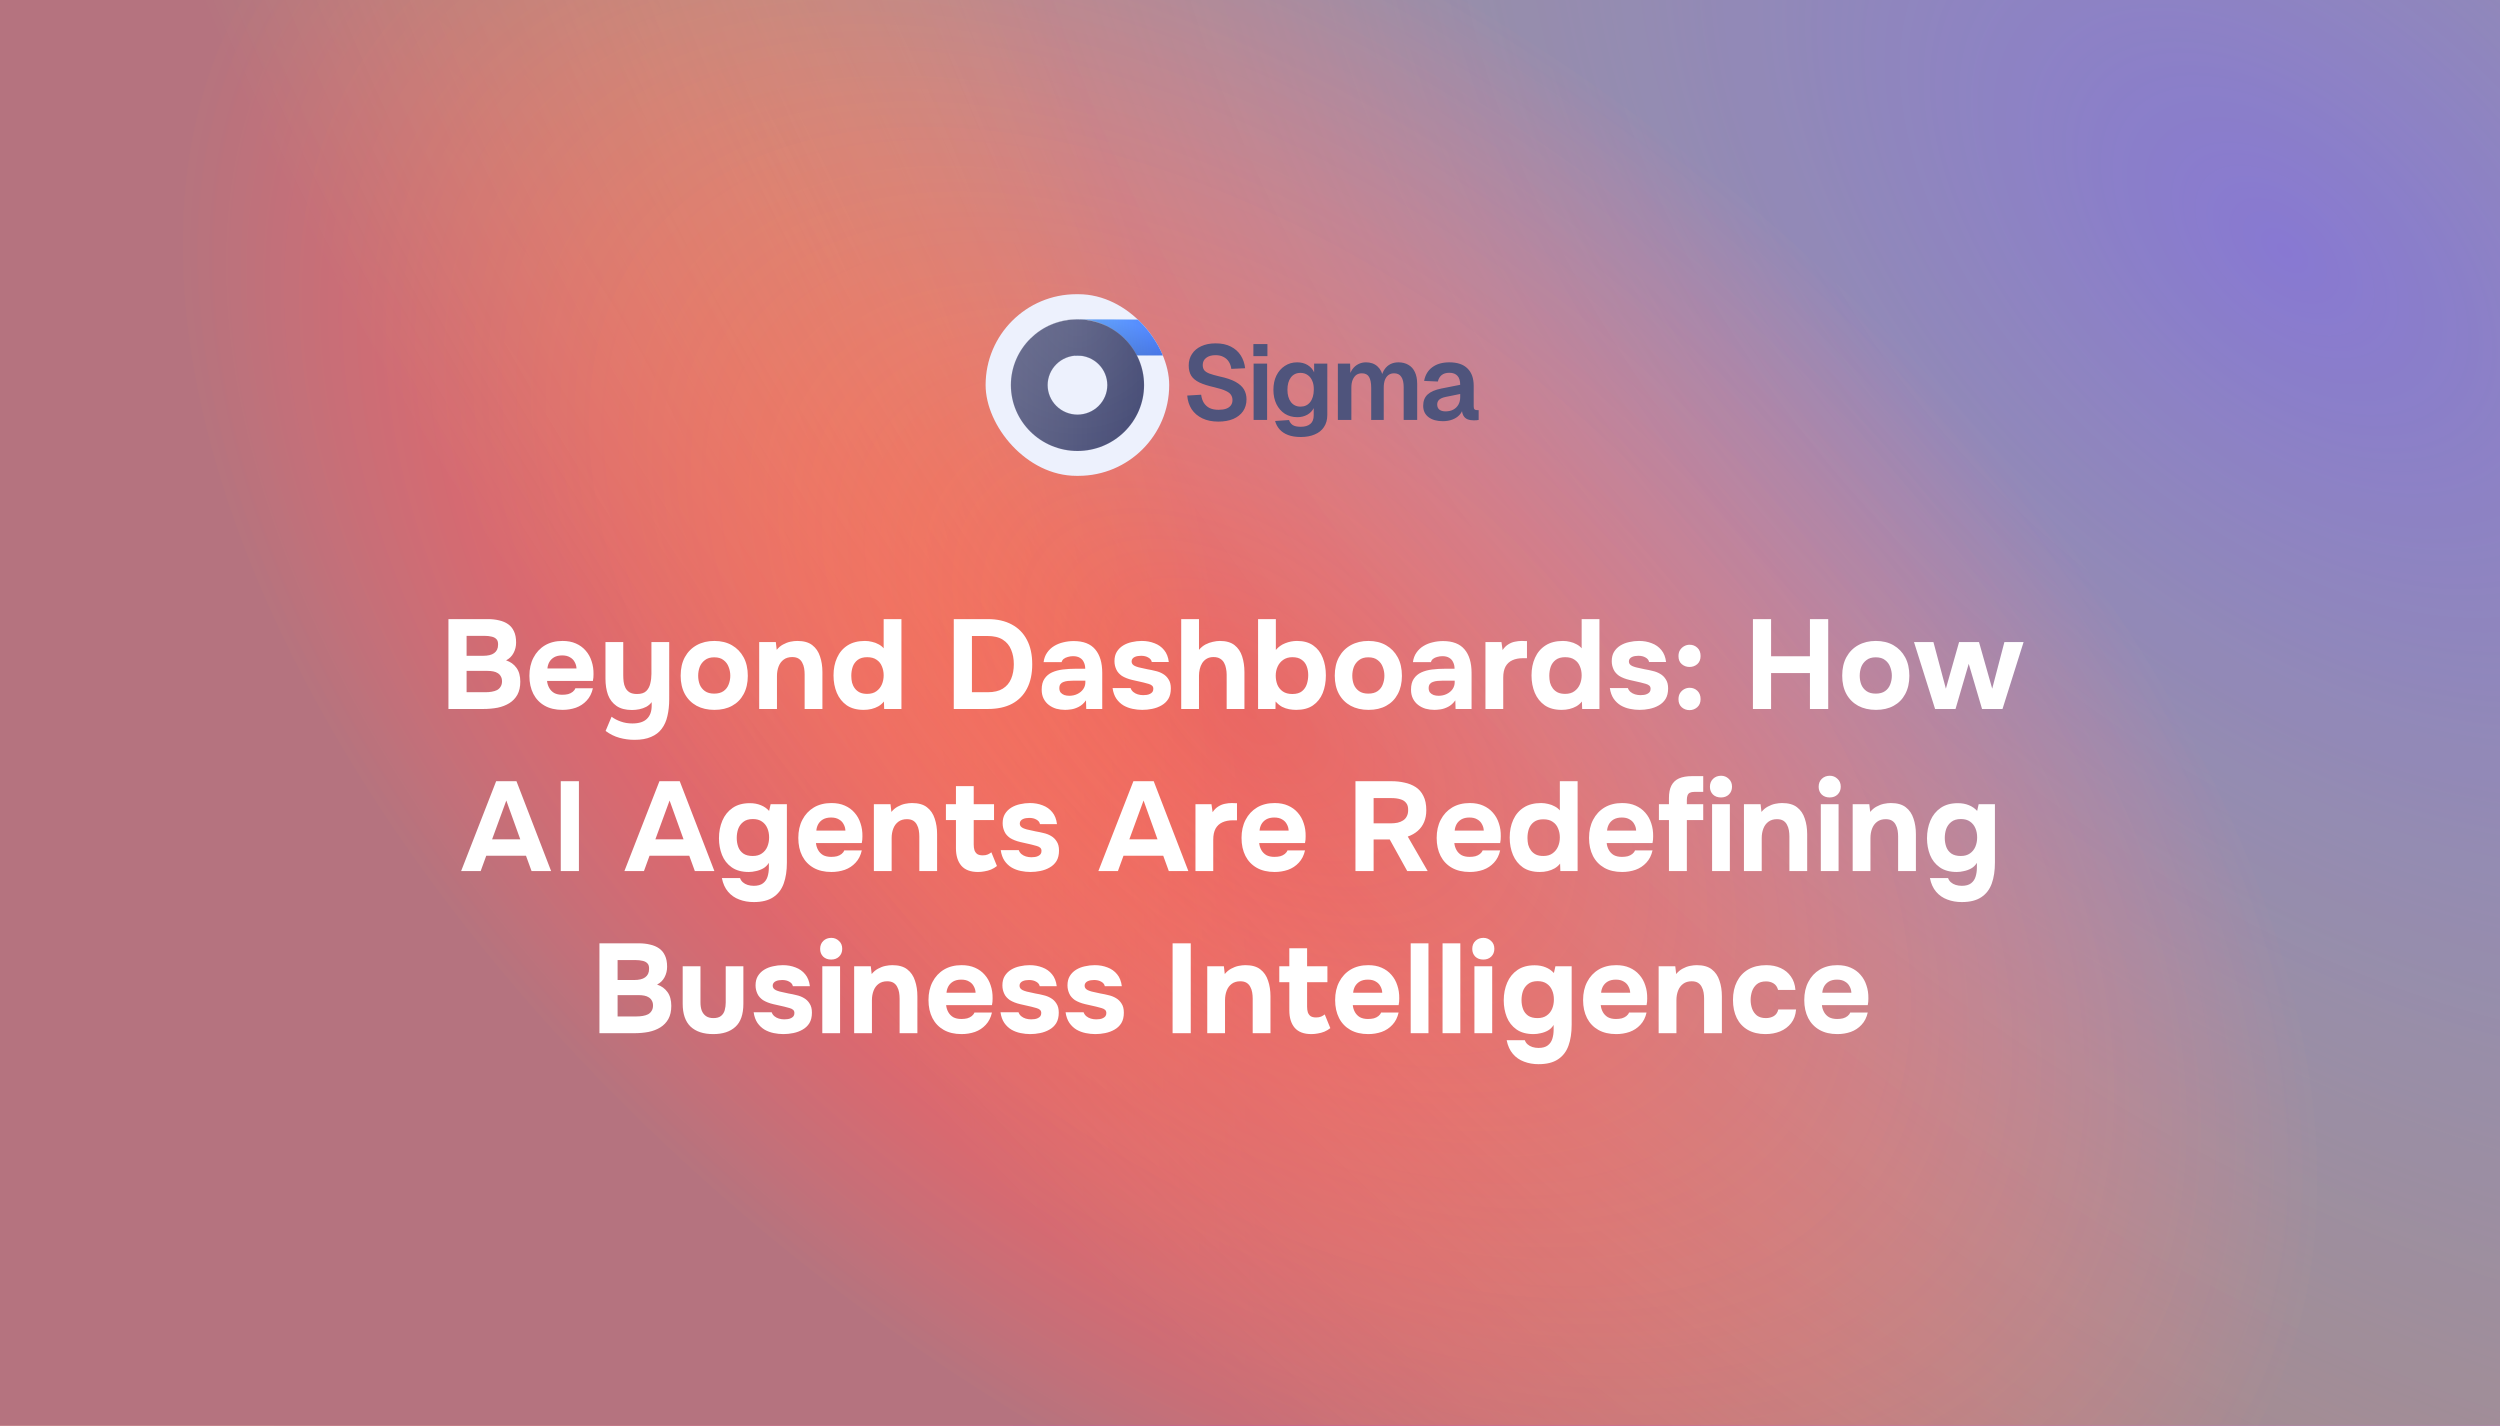
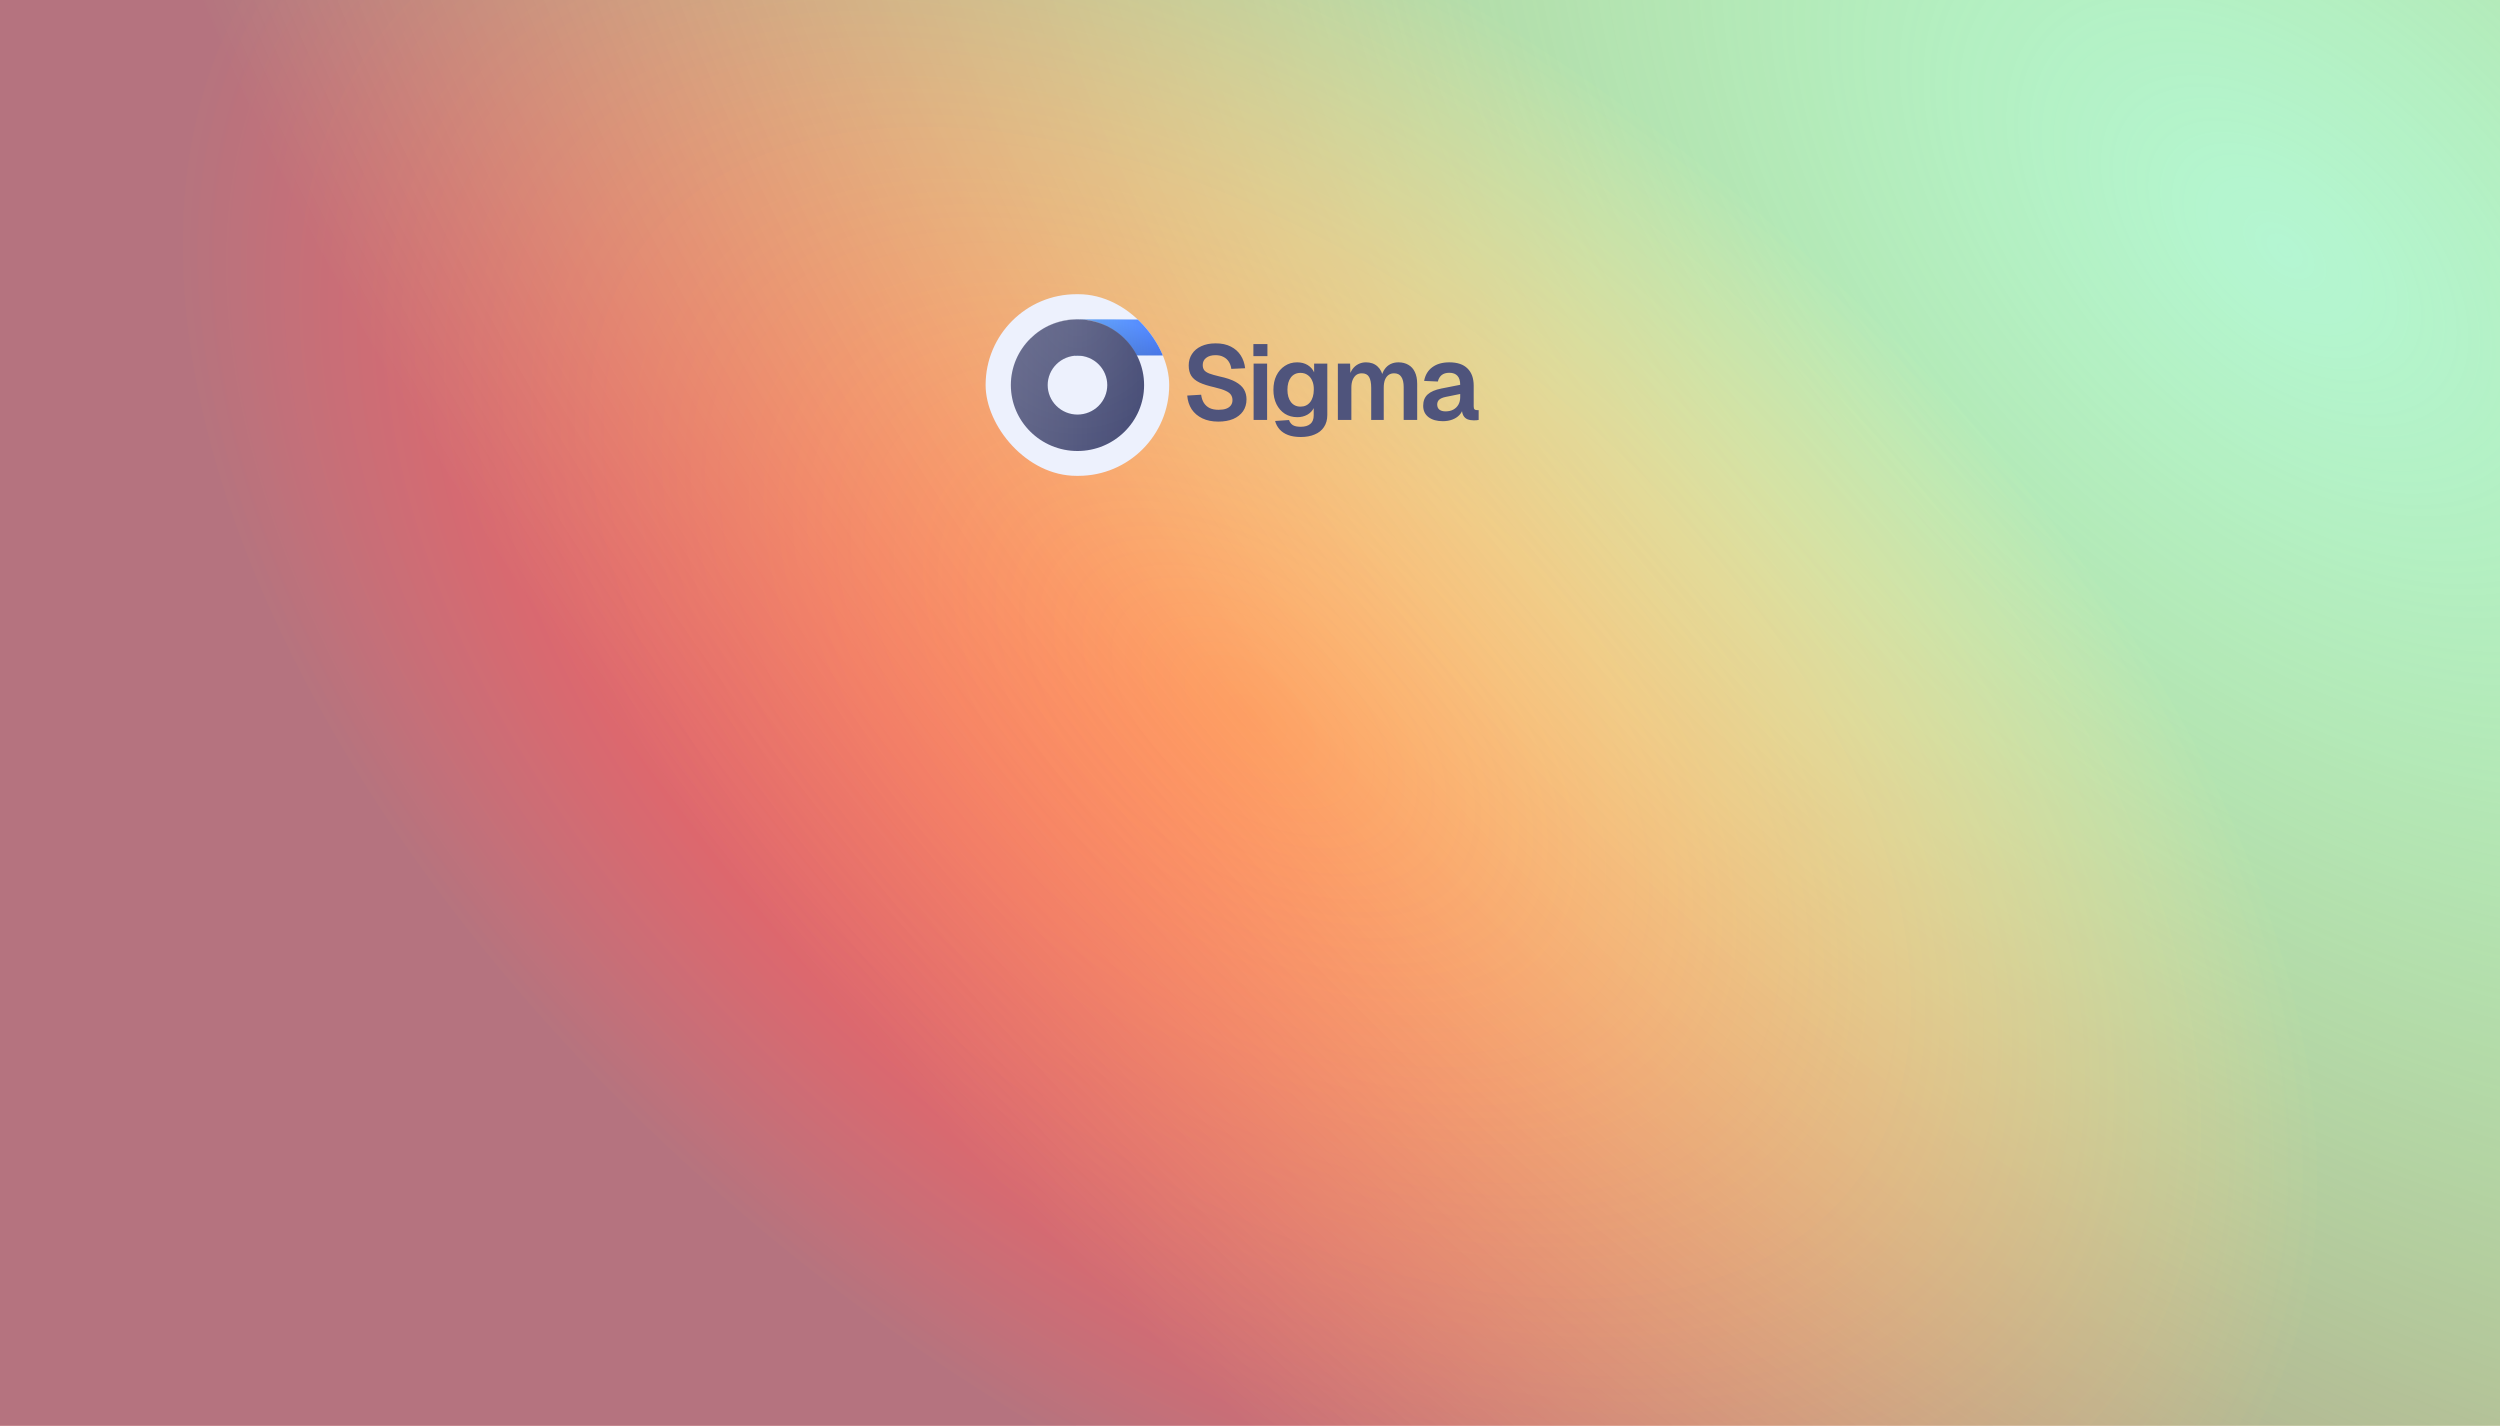
<svg xmlns="http://www.w3.org/2000/svg" width="1280" height="730" viewBox="0 0 1280 730" fill="none">
-   <path d="M0 0H1280V730H0V0Z" fill="url(#paint0_radial_1238_22277)" fill-opacity="0.92" />
  <path d="M0 0H1280V730H0V0Z" fill="url(#paint1_radial_1238_22277)" />
  <path d="M0 0H1280V730H0V0Z" fill="url(#paint2_radial_1238_22277)" fill-opacity="0.29" />
  <path d="M623.792 215.864C620.624 215.864 617.888 215.306 615.584 214.19C613.28 213.074 611.462 211.526 610.13 209.546C608.834 207.53 608.078 205.19 607.862 202.526L614.99 202.094C615.206 203.75 615.674 205.154 616.394 206.306C617.15 207.458 618.14 208.34 619.364 208.952C620.624 209.528 622.136 209.816 623.9 209.816C625.412 209.816 626.69 209.636 627.734 209.276C628.814 208.88 629.624 208.322 630.164 207.602C630.74 206.846 631.028 205.928 631.028 204.848C631.028 203.876 630.794 203.012 630.326 202.256C629.858 201.464 628.958 200.762 627.626 200.15C626.294 199.502 624.314 198.872 621.686 198.26C618.518 197.54 615.98 196.73 614.072 195.83C612.164 194.894 610.778 193.742 609.914 192.374C609.05 190.97 608.618 189.224 608.618 187.136C608.618 184.904 609.176 182.942 610.292 181.25C611.408 179.522 612.992 178.19 615.044 177.254C617.096 176.282 619.562 175.796 622.442 175.796C625.502 175.796 628.094 176.354 630.218 177.47C632.342 178.55 634.016 180.044 635.24 181.952C636.464 183.86 637.22 186.056 637.508 188.54L630.434 188.864C630.254 187.46 629.822 186.236 629.138 185.192C628.49 184.148 627.59 183.338 626.438 182.762C625.322 182.15 623.954 181.844 622.334 181.844C620.318 181.844 618.716 182.312 617.528 183.248C616.376 184.148 615.8 185.354 615.8 186.866C615.8 187.91 616.034 188.774 616.502 189.458C617.006 190.142 617.888 190.736 619.148 191.24C620.408 191.708 622.172 192.212 624.44 192.752C627.86 193.472 630.578 194.39 632.594 195.506C634.61 196.622 636.05 197.918 636.914 199.394C637.778 200.87 638.21 202.562 638.21 204.47C638.21 206.81 637.616 208.844 636.428 210.572C635.24 212.264 633.566 213.578 631.406 214.514C629.246 215.414 626.708 215.864 623.792 215.864ZM641.847 215V186.164H648.759V215H641.847ZM641.739 182.33V176.174H648.921V182.33H641.739ZM665.973 223.748C663.453 223.748 661.293 223.406 659.493 222.722C657.693 222.038 656.235 221.066 655.119 219.806C654.039 218.582 653.283 217.16 652.851 215.54L659.979 215.054C660.339 216.134 660.951 216.98 661.815 217.592C662.715 218.204 664.101 218.51 665.973 218.51C668.097 218.51 669.735 218.024 670.887 217.052C672.039 216.116 672.615 214.64 672.615 212.624V208.952C671.931 210.356 670.833 211.49 669.321 212.354C667.809 213.182 666.117 213.596 664.245 213.596C661.869 213.596 659.745 213.02 657.873 211.868C656.037 210.68 654.597 209.042 653.553 206.954C652.509 204.83 651.987 202.382 651.987 199.61C651.987 196.838 652.491 194.408 653.499 192.32C654.543 190.196 655.983 188.54 657.819 187.352C659.655 186.128 661.761 185.516 664.137 185.516C666.225 185.516 668.025 185.984 669.537 186.92C671.049 187.856 672.147 189.098 672.831 190.646V186.164H679.581V212.462C679.581 214.91 679.005 216.98 677.853 218.672C676.737 220.364 675.153 221.624 673.101 222.452C671.085 223.316 668.709 223.748 665.973 223.748ZM665.865 208.196C667.917 208.196 669.555 207.44 670.779 205.928C672.003 204.38 672.633 202.256 672.669 199.556C672.705 197.756 672.435 196.226 671.859 194.966C671.319 193.67 670.527 192.68 669.483 191.996C668.475 191.276 667.269 190.916 665.865 190.916C663.741 190.916 662.085 191.708 660.897 193.292C659.745 194.84 659.169 196.928 659.169 199.556C659.169 202.184 659.763 204.29 660.951 205.874C662.175 207.422 663.813 208.196 665.865 208.196ZM684.987 215V186.164H691.251L691.467 193.238L690.819 192.914C691.143 191.366 691.701 190.052 692.493 188.972C693.321 187.856 694.311 187.01 695.463 186.434C696.651 185.822 697.947 185.516 699.351 185.516C701.799 185.516 703.779 186.218 705.291 187.622C706.803 188.99 707.757 190.88 708.153 193.292H707.235C707.559 191.6 708.117 190.196 708.909 189.08C709.701 187.928 710.691 187.046 711.879 186.434C713.103 185.822 714.471 185.516 715.983 185.516C717.963 185.516 719.673 185.948 721.113 186.812C722.553 187.64 723.651 188.864 724.407 190.484C725.199 192.104 725.595 194.102 725.595 196.478V215H718.683V198.26C718.683 195.884 718.269 194.102 717.441 192.914C716.649 191.726 715.425 191.132 713.769 191.132C712.653 191.132 711.699 191.42 710.907 191.996C710.115 192.572 709.503 193.418 709.071 194.534C708.675 195.614 708.477 196.928 708.477 198.476V215H702.051V198.476C702.051 196.1 701.691 194.282 700.971 193.022C700.251 191.762 699.009 191.132 697.245 191.132C696.129 191.132 695.175 191.42 694.383 191.996C693.627 192.572 693.015 193.418 692.547 194.534C692.115 195.614 691.899 196.928 691.899 198.476V215H684.987ZM738.711 215.648C735.687 215.648 733.257 214.964 731.421 213.596C729.585 212.192 728.667 210.248 728.667 207.764C728.667 205.28 729.441 203.336 730.989 201.932C732.537 200.528 734.895 199.52 738.063 198.908L747.621 197.018C747.621 194.966 747.153 193.436 746.217 192.428C745.281 191.384 743.895 190.862 742.059 190.862C740.403 190.862 739.089 191.258 738.117 192.05C737.181 192.806 736.533 193.904 736.173 195.344L729.153 195.02C729.729 191.96 731.133 189.62 733.365 188C735.597 186.344 738.495 185.516 742.059 185.516C746.163 185.516 749.259 186.56 751.347 188.648C753.471 190.7 754.533 193.652 754.533 197.504V207.98C754.533 208.736 754.659 209.258 754.911 209.546C755.199 209.834 755.613 209.978 756.153 209.978H757.071V215C756.855 215.072 756.495 215.126 755.991 215.162C755.523 215.198 755.037 215.216 754.533 215.216C753.345 215.216 752.283 215.036 751.347 214.676C750.411 214.28 749.691 213.614 749.187 212.678C748.683 211.706 748.431 210.392 748.431 208.736L749.025 209.168C748.737 210.428 748.107 211.562 747.135 212.57C746.199 213.542 745.011 214.298 743.571 214.838C742.131 215.378 740.511 215.648 738.711 215.648ZM740.115 210.626C741.663 210.626 742.995 210.32 744.111 209.708C745.227 209.096 746.091 208.25 746.703 207.17C747.315 206.09 747.621 204.812 747.621 203.336V201.716L740.169 203.228C738.621 203.552 737.505 204.038 736.821 204.686C736.173 205.298 735.849 206.108 735.849 207.116C735.849 208.232 736.209 209.096 736.929 209.708C737.685 210.32 738.747 210.626 740.115 210.626Z" fill="#4F547C" />
  <g filter="url(#filter0_i_1238_22277)">
    <g clip-path="url(#clip0_1238_22277)">
      <rect x="505" y="151" width="94" height="93" rx="46.5" fill="#EDF1FD" />
      <path d="M615.234 163.877V182.367H550.719V163.877H615.234Z" fill="url(#paint3_linear_1238_22277)" />
-       <path d="M615.234 163.877V182.367H550.719V163.877H615.234Z" stroke="url(#paint4_linear_1238_22277)" stroke-width="0.11" />
      <path d="M615.234 163.877V182.367H550.719V163.877H615.234Z" stroke="white" stroke-opacity="0.2" stroke-width="0.11" />
      <path d="M615.234 163.877V182.367H550.719V163.877H615.234Z" stroke="url(#paint5_radial_1238_22277)" stroke-width="0.11" />
      <path d="M599 163.811H550.825V182.411H599V163.811Z" fill="url(#paint6_linear_1238_22277)" fill-opacity="0.2" />
      <g filter="url(#filter1_ii_1238_22277)">
        <path d="M552.035 231.281C533.227 231.281 517.925 216.141 517.925 197.533C517.925 178.924 533.227 163.787 552.035 163.787C570.844 163.787 586.144 178.927 586.144 197.533C586.144 216.139 570.842 231.281 552.035 231.281ZM552.035 182.438C547.99 182.443 544.112 184.034 541.251 186.864C538.391 189.694 536.782 193.531 536.777 197.533C536.781 201.535 538.39 205.373 541.251 208.203C544.111 211.033 547.99 212.625 552.035 212.63C556.081 212.625 559.959 211.032 562.819 208.202C565.679 205.372 567.288 201.535 567.292 197.533C567.287 193.531 565.678 189.695 562.818 186.865C559.958 184.035 556.08 182.443 552.035 182.438Z" fill="url(#paint7_linear_1238_22277)" />
        <path d="M552.035 231.281C533.227 231.281 517.925 216.141 517.925 197.533C517.925 178.924 533.227 163.787 552.035 163.787C570.844 163.787 586.144 178.927 586.144 197.533C586.144 216.139 570.842 231.281 552.035 231.281ZM552.035 182.438C547.99 182.443 544.112 184.034 541.251 186.864C538.391 189.694 536.782 193.531 536.777 197.533C536.781 201.535 538.39 205.373 541.251 208.203C544.111 211.033 547.99 212.625 552.035 212.63C556.081 212.625 559.959 211.032 562.819 208.202C565.679 205.372 567.288 201.535 567.292 197.533C567.287 193.531 565.678 189.695 562.818 186.865C559.958 184.035 556.08 182.443 552.035 182.438Z" fill="url(#paint8_radial_1238_22277)" fill-opacity="0.1" />
      </g>
      <path d="M552.035 163.842C570.814 163.842 586.089 178.958 586.089 197.533C586.089 216.108 570.812 231.226 552.035 231.226C533.257 231.225 517.98 216.11 517.979 197.533C517.979 178.956 533.257 163.842 552.035 163.842ZM552.035 182.384C547.976 182.388 544.084 183.985 541.213 186.825C538.342 189.665 536.727 193.516 536.722 197.533C536.726 201.55 538.341 205.402 541.212 208.242C544.083 211.083 547.975 212.68 552.035 212.685C556.095 212.68 559.987 211.081 562.857 208.241C565.728 205.401 567.342 201.55 567.347 197.533C567.342 193.517 565.727 189.666 562.856 186.826C559.986 183.986 556.095 182.389 552.035 182.384Z" stroke="url(#paint9_linear_1238_22277)" stroke-width="0.11" />
-       <path d="M552.035 163.842C570.814 163.842 586.089 178.958 586.089 197.533C586.089 216.108 570.812 231.226 552.035 231.226C533.257 231.225 517.98 216.11 517.979 197.533C517.979 178.956 533.257 163.842 552.035 163.842ZM552.035 182.384C547.976 182.388 544.084 183.985 541.213 186.825C538.342 189.665 536.727 193.516 536.722 197.533C536.726 201.55 538.341 205.402 541.212 208.242C544.083 211.083 547.975 212.68 552.035 212.685C556.095 212.68 559.987 211.081 562.857 208.241C565.728 205.401 567.342 201.55 567.347 197.533C567.342 193.517 565.727 189.666 562.856 186.826C559.986 183.986 556.095 182.389 552.035 182.384Z" stroke="white" stroke-opacity="0.2" stroke-width="0.11" />
      <path d="M552.035 163.842C570.814 163.842 586.089 178.958 586.089 197.533C586.089 216.108 570.812 231.226 552.035 231.226C533.257 231.225 517.98 216.11 517.979 197.533C517.979 178.956 533.257 163.842 552.035 163.842ZM552.035 182.384C547.976 182.388 544.084 183.985 541.213 186.825C538.342 189.665 536.727 193.516 536.722 197.533C536.726 201.55 538.341 205.402 541.212 208.242C544.083 211.083 547.975 212.68 552.035 212.685C556.095 212.68 559.987 211.081 562.857 208.241C565.728 205.401 567.342 201.55 567.347 197.533C567.342 193.517 565.727 189.666 562.856 186.826C559.986 183.986 556.095 182.389 552.035 182.384Z" stroke="url(#paint10_radial_1238_22277)" stroke-width="0.11" />
    </g>
  </g>
-   <path d="M229.6 363V316.98H249.75C251.873 316.98 253.801 317.197 255.535 317.63C257.311 318.02 258.85 318.67 260.15 319.58C261.45 320.49 262.446 321.703 263.14 323.22C263.876 324.737 264.245 326.665 264.245 329.005C264.245 330.912 263.811 332.688 262.945 334.335C262.078 335.982 260.8 337.238 259.11 338.105C261.363 338.842 263.14 340.12 264.44 341.94C265.74 343.717 266.39 346.078 266.39 349.025C266.39 351.668 265.891 353.9 264.895 355.72C263.898 357.497 262.533 358.927 260.8 360.01C259.066 361.093 257.051 361.873 254.755 362.35C252.458 362.783 250.01 363 247.41 363H229.6ZM238.895 354.42H248.515C249.685 354.42 250.768 354.333 251.765 354.16C252.805 353.987 253.715 353.705 254.495 353.315C255.275 352.882 255.881 352.297 256.315 351.56C256.791 350.823 257.03 349.913 257.03 348.83C257.03 347.833 256.835 347.01 256.445 346.36C256.098 345.667 255.578 345.103 254.885 344.67C254.235 344.237 253.455 343.933 252.545 343.76C251.678 343.587 250.703 343.5 249.62 343.5H238.895V354.42ZM238.895 335.765H247.41C248.58 335.765 249.641 335.657 250.595 335.44C251.548 335.223 252.35 334.877 253 334.4C253.65 333.923 254.148 333.338 254.495 332.645C254.841 331.908 255.015 331.063 255.015 330.11C255.058 328.81 254.776 327.857 254.17 327.25C253.563 326.6 252.74 326.167 251.7 325.95C250.66 325.69 249.49 325.56 248.19 325.56H238.895V335.765ZM288.019 363.455C284.422 363.455 281.367 362.74 278.854 361.31C276.34 359.88 274.412 357.865 273.069 355.265C271.725 352.622 271.054 349.545 271.054 346.035C271.054 342.482 271.747 339.383 273.134 336.74C274.52 334.053 276.47 331.952 278.984 330.435C281.54 328.918 284.552 328.16 288.019 328.16C290.619 328.16 292.894 328.593 294.844 329.46C296.837 330.327 298.505 331.54 299.849 333.1C301.235 334.66 302.254 336.48 302.904 338.56C303.597 340.597 303.922 342.807 303.879 345.19C303.879 345.797 303.857 346.382 303.814 346.945C303.77 347.508 303.684 348.072 303.554 348.635H280.089C280.219 349.935 280.587 351.127 281.194 352.21C281.8 353.293 282.645 354.16 283.729 354.81C284.855 355.417 286.242 355.72 287.889 355.72C288.972 355.72 289.969 355.612 290.879 355.395C291.789 355.135 292.569 354.745 293.219 354.225C293.869 353.705 294.324 353.098 294.584 352.405H303.554C302.99 354.962 301.929 357.063 300.369 358.71C298.852 360.357 297.01 361.57 294.844 362.35C292.677 363.087 290.402 363.455 288.019 363.455ZM280.284 342.265H295.169C295.125 341.095 294.822 340.012 294.259 339.015C293.739 337.975 292.937 337.152 291.854 336.545C290.814 335.895 289.47 335.57 287.824 335.57C286.177 335.57 284.79 335.895 283.664 336.545C282.58 337.195 281.757 338.04 281.194 339.08C280.674 340.077 280.37 341.138 280.284 342.265ZM324.887 378.795C322.243 378.795 319.665 378.448 317.152 377.755C314.638 377.062 312.277 375.892 310.067 374.245L313.122 366.965C314.508 368.005 316.09 368.828 317.867 369.435C319.643 370.085 321.615 370.41 323.782 370.41C327.118 370.41 329.588 369.63 331.192 368.07C332.838 366.51 333.662 364.257 333.662 361.31V359.49C332.925 360.487 331.993 361.288 330.867 361.895C329.783 362.458 328.613 362.87 327.357 363.13C326.1 363.39 324.843 363.52 323.587 363.52C320.293 363.52 317.65 362.827 315.657 361.44C313.663 360.053 312.212 358.168 311.302 355.785C310.435 353.358 310.002 350.607 310.002 347.53V328.745H319.102V345.645C319.102 346.772 319.167 347.898 319.297 349.025C319.427 350.152 319.73 351.192 320.207 352.145C320.683 353.098 321.398 353.878 322.352 354.485C323.305 355.048 324.583 355.33 326.187 355.33C328.267 355.33 329.827 354.832 330.867 353.835C331.907 352.795 332.6 351.495 332.947 349.935C333.337 348.375 333.532 346.75 333.532 345.06V328.745H342.632V358.06C342.632 361.18 342.328 364.018 341.722 366.575C341.158 369.132 340.183 371.32 338.797 373.14C337.453 374.96 335.633 376.347 333.337 377.3C331.083 378.297 328.267 378.795 324.887 378.795ZM365.785 363.455C362.319 363.455 359.285 362.762 356.685 361.375C354.085 359.945 352.07 357.93 350.64 355.33C349.21 352.687 348.495 349.567 348.495 345.97C348.495 342.287 349.21 339.123 350.64 336.48C352.114 333.793 354.15 331.735 356.75 330.305C359.35 328.875 362.34 328.16 365.72 328.16C369.187 328.16 372.199 328.897 374.755 330.37C377.312 331.843 379.305 333.902 380.735 336.545C382.165 339.188 382.88 342.352 382.88 346.035C382.88 349.632 382.165 352.752 380.735 355.395C379.349 357.995 377.377 359.988 374.82 361.375C372.307 362.762 369.295 363.455 365.785 363.455ZM365.655 355.135C367.649 355.135 369.252 354.702 370.465 353.835C371.679 352.968 372.545 351.842 373.065 350.455C373.629 349.025 373.91 347.53 373.91 345.97C373.91 344.41 373.629 342.915 373.065 341.485C372.545 340.055 371.679 338.885 370.465 337.975C369.295 337.022 367.692 336.545 365.655 336.545C363.705 336.545 362.124 337.022 360.91 337.975C359.697 338.885 358.809 340.055 358.245 341.485C357.725 342.915 357.465 344.41 357.465 345.97C357.465 347.573 357.725 349.068 358.245 350.455C358.809 351.842 359.697 352.968 360.91 353.835C362.124 354.702 363.705 355.135 365.655 355.135ZM388.706 363V328.745H397.221L397.676 332.71C398.63 331.54 399.713 330.63 400.926 329.98C402.183 329.287 403.44 328.81 404.696 328.55C405.996 328.29 407.166 328.16 408.206 328.16C411.5 328.16 414.056 328.875 415.876 330.305C417.74 331.735 419.061 333.663 419.841 336.09C420.665 338.473 421.076 341.138 421.076 344.085V363H411.976V345.255C411.976 344.215 411.89 343.175 411.716 342.135C411.543 341.095 411.218 340.142 410.741 339.275C410.308 338.408 409.68 337.715 408.856 337.195C408.033 336.675 406.95 336.415 405.606 336.415C403.873 336.415 402.421 336.848 401.251 337.715C400.081 338.582 399.215 339.752 398.651 341.225C398.088 342.698 397.806 344.323 397.806 346.1V363H388.706ZM442.167 363.455C438.7 363.455 435.818 362.675 433.522 361.115C431.268 359.512 429.578 357.388 428.452 354.745C427.325 352.058 426.762 349.09 426.762 345.84C426.762 342.417 427.368 339.383 428.582 336.74C429.795 334.053 431.593 331.952 433.977 330.435C436.36 328.918 439.328 328.16 442.882 328.16C444.095 328.16 445.287 328.312 446.457 328.615C447.67 328.875 448.775 329.287 449.772 329.85C450.812 330.37 451.7 331.063 452.437 331.93V316.98H461.537V363H452.697L452.567 359.165C451.787 360.162 450.833 360.985 449.707 361.635C448.623 362.242 447.453 362.697 446.197 363C444.94 363.303 443.597 363.455 442.167 363.455ZM443.987 355.265C445.937 355.265 447.518 354.81 448.732 353.9C449.988 352.99 450.92 351.82 451.527 350.39C452.133 348.96 452.437 347.422 452.437 345.775C452.437 344.085 452.133 342.547 451.527 341.16C450.963 339.73 450.053 338.603 448.797 337.78C447.583 336.913 445.98 336.48 443.987 336.48C441.993 336.48 440.39 336.935 439.177 337.845C437.963 338.755 437.097 339.947 436.577 341.42C436.1 342.85 435.862 344.388 435.862 346.035C435.862 347.248 435.992 348.418 436.252 349.545C436.555 350.628 437.032 351.603 437.682 352.47C438.332 353.337 439.177 354.03 440.217 354.55C441.257 355.027 442.513 355.265 443.987 355.265ZM488.332 363V316.98H505.687C510.497 316.98 514.592 317.89 517.972 319.71C521.395 321.53 523.995 324.152 525.772 327.575C527.592 330.998 528.502 335.18 528.502 340.12C528.502 344.973 527.613 349.112 525.837 352.535C524.103 355.915 521.547 358.515 518.167 360.335C514.787 362.112 510.648 363 505.752 363H488.332ZM497.627 354.42H505.687C508.893 354.42 511.472 353.813 513.422 352.6C515.372 351.387 516.802 349.697 517.712 347.53C518.622 345.363 519.077 342.872 519.077 340.055C519.077 337.325 518.622 334.877 517.712 332.71C516.845 330.5 515.415 328.767 513.422 327.51C511.472 326.253 508.828 325.625 505.492 325.625H497.627V354.42ZM545.367 363.455C543.807 363.455 542.29 363.26 540.817 362.87C539.387 362.437 538.109 361.787 536.982 360.92C535.855 360.053 534.967 358.97 534.317 357.67C533.667 356.37 533.342 354.853 533.342 353.12C533.342 350.78 533.819 348.917 534.772 347.53C535.725 346.1 537.004 345.017 538.607 344.28C540.21 343.543 542.052 343.045 544.132 342.785C546.255 342.525 548.444 342.395 550.697 342.395H555.637C555.637 341.138 555.399 340.033 554.922 339.08C554.489 338.083 553.817 337.325 552.907 336.805C551.997 336.242 550.827 335.96 549.397 335.96C548.487 335.96 547.599 336.09 546.732 336.35C545.909 336.567 545.215 336.892 544.652 337.325C544.089 337.758 543.72 338.322 543.547 339.015H534.317C534.577 337.108 535.184 335.483 536.137 334.14C537.09 332.753 538.282 331.627 539.712 330.76C541.142 329.893 542.702 329.265 544.392 328.875C546.125 328.442 547.902 328.225 549.722 328.225C554.705 328.225 558.389 329.655 560.772 332.515C563.155 335.332 564.347 339.34 564.347 344.54V363H556.157L556.027 358.58C554.944 360.097 553.709 361.202 552.322 361.895C550.979 362.588 549.679 363.022 548.422 363.195C547.165 363.368 546.147 363.455 545.367 363.455ZM547.447 356.24C548.964 356.24 550.35 355.937 551.607 355.33C552.864 354.723 553.86 353.9 554.597 352.86C555.334 351.82 555.702 350.65 555.702 349.35V348.505H549.462C548.552 348.505 547.664 348.548 546.797 348.635C545.974 348.722 545.215 348.895 544.522 349.155C543.872 349.372 543.352 349.74 542.962 350.26C542.572 350.78 542.377 351.473 542.377 352.34C542.377 353.207 542.594 353.943 543.027 354.55C543.504 355.113 544.132 355.547 544.912 355.85C545.692 356.11 546.537 356.24 547.447 356.24ZM584.845 363.455C583.242 363.455 581.595 363.282 579.905 362.935C578.215 362.588 576.655 362.003 575.225 361.18C573.795 360.313 572.582 359.165 571.585 357.735C570.589 356.262 569.939 354.442 569.635 352.275H578.865C579.125 353.055 579.58 353.727 580.23 354.29C580.924 354.853 581.704 355.265 582.57 355.525C583.48 355.785 584.39 355.915 585.3 355.915C585.907 355.915 586.514 355.872 587.12 355.785C587.727 355.698 588.29 355.525 588.81 355.265C589.33 355.005 589.742 354.68 590.045 354.29C590.349 353.857 590.5 353.315 590.5 352.665C590.5 351.972 590.284 351.43 589.85 351.04C589.417 350.65 588.81 350.347 588.03 350.13C587.25 349.87 586.362 349.632 585.365 349.415C583.589 349.025 581.682 348.592 579.645 348.115C577.609 347.638 575.854 346.945 574.38 346.035C573.774 345.602 573.232 345.125 572.755 344.605C572.279 344.085 571.889 343.5 571.585 342.85C571.282 342.2 571.044 341.528 570.87 340.835C570.697 340.098 570.61 339.318 570.61 338.495C570.61 336.632 571 335.05 571.78 333.75C572.604 332.407 573.687 331.323 575.03 330.5C576.374 329.677 577.869 329.092 579.515 328.745C581.162 328.355 582.852 328.16 584.585 328.16C586.925 328.16 589.092 328.55 591.085 329.33C593.079 330.067 594.725 331.237 596.025 332.84C597.325 334.4 598.127 336.437 598.43 338.95H589.72C589.547 337.997 588.962 337.238 587.965 336.675C586.969 336.068 585.734 335.765 584.26 335.765C583.74 335.765 583.177 335.808 582.57 335.895C582.007 335.982 581.487 336.133 581.01 336.35C580.534 336.567 580.144 336.87 579.84 337.26C579.537 337.607 579.385 338.083 579.385 338.69C579.385 339.167 579.515 339.6 579.775 339.99C580.079 340.38 580.49 340.705 581.01 340.965C581.574 341.225 582.245 341.463 583.025 341.68C584.499 342.027 585.972 342.352 587.445 342.655C588.962 342.915 590.305 343.197 591.475 343.5C592.905 343.803 594.205 344.302 595.375 344.995C596.589 345.688 597.564 346.642 598.3 347.855C599.08 349.025 599.47 350.563 599.47 352.47C599.47 354.637 599.037 356.435 598.17 357.865C597.304 359.252 596.134 360.357 594.66 361.18C593.23 362.003 591.649 362.588 589.915 362.935C588.225 363.282 586.535 363.455 584.845 363.455ZM604.781 363V316.98H613.881V332.71C614.877 331.54 615.982 330.63 617.196 329.98C618.452 329.33 619.709 328.875 620.966 328.615C622.266 328.312 623.457 328.16 624.541 328.16C627.747 328.16 630.261 328.875 632.081 330.305C633.901 331.735 635.201 333.663 635.981 336.09C636.761 338.517 637.151 341.182 637.151 344.085V363H628.051V345.385C628.051 344.345 627.942 343.305 627.726 342.265C627.552 341.225 627.227 340.272 626.751 339.405C626.274 338.495 625.602 337.78 624.736 337.26C623.869 336.697 622.721 336.415 621.291 336.415C619.947 336.415 618.799 336.697 617.846 337.26C616.892 337.823 616.112 338.582 615.506 339.535C614.942 340.445 614.531 341.463 614.271 342.59C614.011 343.717 613.881 344.843 613.881 345.97V363H604.781ZM663.636 363.455C662.509 363.455 661.318 363.347 660.061 363.13C658.848 362.913 657.634 362.502 656.421 361.895C655.251 361.245 654.146 360.335 653.106 359.165L653.041 363H644.136V316.98H653.236V332.775C654.536 331.215 656.139 330.067 658.046 329.33C659.996 328.55 662.011 328.16 664.091 328.16C667.471 328.16 670.244 328.94 672.411 330.5C674.578 332.017 676.181 334.097 677.221 336.74C678.304 339.383 678.846 342.417 678.846 345.84C678.846 349.177 678.304 352.188 677.221 354.875C676.138 357.518 674.469 359.62 672.216 361.18C670.006 362.697 667.146 363.455 663.636 363.455ZM661.686 355.33C663.809 355.33 665.456 354.853 666.626 353.9C667.796 352.947 668.619 351.733 669.096 350.26C669.573 348.787 669.811 347.248 669.811 345.645C669.811 344.042 669.551 342.547 669.031 341.16C668.511 339.73 667.644 338.603 666.431 337.78C665.261 336.913 663.679 336.48 661.686 336.48C659.866 336.48 658.306 336.935 657.006 337.845C655.749 338.712 654.796 339.86 654.146 341.29C653.496 342.72 653.171 344.258 653.171 345.905C653.171 347.552 653.453 349.112 654.016 350.585C654.623 352.015 655.554 353.163 656.811 354.03C658.068 354.897 659.693 355.33 661.686 355.33ZM700.688 363.455C697.221 363.455 694.188 362.762 691.588 361.375C688.988 359.945 686.973 357.93 685.543 355.33C684.113 352.687 683.398 349.567 683.398 345.97C683.398 342.287 684.113 339.123 685.543 336.48C687.016 333.793 689.053 331.735 691.653 330.305C694.253 328.875 697.243 328.16 700.623 328.16C704.089 328.16 707.101 328.897 709.658 330.37C712.214 331.843 714.208 333.902 715.638 336.545C717.068 339.188 717.783 342.352 717.783 346.035C717.783 349.632 717.068 352.752 715.638 355.395C714.251 357.995 712.279 359.988 709.723 361.375C707.209 362.762 704.198 363.455 700.688 363.455ZM700.558 355.135C702.551 355.135 704.154 354.702 705.368 353.835C706.581 352.968 707.448 351.842 707.968 350.455C708.531 349.025 708.813 347.53 708.813 345.97C708.813 344.41 708.531 342.915 707.968 341.485C707.448 340.055 706.581 338.885 705.368 337.975C704.198 337.022 702.594 336.545 700.558 336.545C698.608 336.545 697.026 337.022 695.813 337.975C694.599 338.885 693.711 340.055 693.148 341.485C692.628 342.915 692.368 344.41 692.368 345.97C692.368 347.573 692.628 349.068 693.148 350.455C693.711 351.842 694.599 352.968 695.813 353.835C697.026 354.702 698.608 355.135 700.558 355.135ZM734.464 363.455C732.904 363.455 731.387 363.26 729.914 362.87C728.484 362.437 727.205 361.787 726.079 360.92C724.952 360.053 724.064 358.97 723.414 357.67C722.764 356.37 722.439 354.853 722.439 353.12C722.439 350.78 722.915 348.917 723.869 347.53C724.822 346.1 726.1 345.017 727.704 344.28C729.307 343.543 731.149 343.045 733.229 342.785C735.352 342.525 737.54 342.395 739.794 342.395H744.734C744.734 341.138 744.495 340.033 744.019 339.08C743.585 338.083 742.914 337.325 742.004 336.805C741.094 336.242 739.924 335.96 738.494 335.96C737.584 335.96 736.695 336.09 735.829 336.35C735.005 336.567 734.312 336.892 733.749 337.325C733.185 337.758 732.817 338.322 732.644 339.015H723.414C723.674 337.108 724.28 335.483 725.234 334.14C726.187 332.753 727.379 331.627 728.809 330.76C730.239 329.893 731.799 329.265 733.489 328.875C735.222 328.442 736.999 328.225 738.819 328.225C743.802 328.225 747.485 329.655 749.869 332.515C752.252 335.332 753.444 339.34 753.444 344.54V363H745.254L745.124 358.58C744.04 360.097 742.805 361.202 741.419 361.895C740.075 362.588 738.775 363.022 737.519 363.195C736.262 363.368 735.244 363.455 734.464 363.455ZM736.544 356.24C738.06 356.24 739.447 355.937 740.704 355.33C741.96 354.723 742.957 353.9 743.694 352.86C744.43 351.82 744.799 350.65 744.799 349.35V348.505H738.559C737.649 348.505 736.76 348.548 735.894 348.635C735.07 348.722 734.312 348.895 733.619 349.155C732.969 349.372 732.449 349.74 732.059 350.26C731.669 350.78 731.474 351.473 731.474 352.34C731.474 353.207 731.69 353.943 732.124 354.55C732.6 355.113 733.229 355.547 734.009 355.85C734.789 356.11 735.634 356.24 736.544 356.24ZM760.552 363V328.745H768.742L769.327 332.84C770.194 331.54 771.169 330.565 772.252 329.915C773.335 329.222 774.462 328.767 775.632 328.55C776.802 328.29 777.994 328.16 779.207 328.16C779.77 328.16 780.29 328.182 780.767 328.225C781.244 328.225 781.59 328.225 781.807 328.225V337H779.662C777.625 337 775.849 337.347 774.332 338.04C772.815 338.733 771.645 339.817 770.822 341.29C770.042 342.763 769.652 344.648 769.652 346.945V363H760.552ZM799.54 363.455C796.073 363.455 793.192 362.675 790.895 361.115C788.642 359.512 786.952 357.388 785.825 354.745C784.698 352.058 784.135 349.09 784.135 345.84C784.135 342.417 784.742 339.383 785.955 336.74C787.168 334.053 788.967 331.952 791.35 330.435C793.733 328.918 796.702 328.16 800.255 328.16C801.468 328.16 802.66 328.312 803.83 328.615C805.043 328.875 806.148 329.287 807.145 329.85C808.185 330.37 809.073 331.063 809.81 331.93V316.98H818.91V363H810.07L809.94 359.165C809.16 360.162 808.207 360.985 807.08 361.635C805.997 362.242 804.827 362.697 803.57 363C802.313 363.303 800.97 363.455 799.54 363.455ZM801.36 355.265C803.31 355.265 804.892 354.81 806.105 353.9C807.362 352.99 808.293 351.82 808.9 350.39C809.507 348.96 809.81 347.422 809.81 345.775C809.81 344.085 809.507 342.547 808.9 341.16C808.337 339.73 807.427 338.603 806.17 337.78C804.957 336.913 803.353 336.48 801.36 336.48C799.367 336.48 797.763 336.935 796.55 337.845C795.337 338.755 794.47 339.947 793.95 341.42C793.473 342.85 793.235 344.388 793.235 346.035C793.235 347.248 793.365 348.418 793.625 349.545C793.928 350.628 794.405 351.603 795.055 352.47C795.705 353.337 796.55 354.03 797.59 354.55C798.63 355.027 799.887 355.265 801.36 355.265ZM839.45 363.455C837.847 363.455 836.2 363.282 834.51 362.935C832.82 362.588 831.26 362.003 829.83 361.18C828.4 360.313 827.187 359.165 826.19 357.735C825.193 356.262 824.543 354.442 824.24 352.275H833.47C833.73 353.055 834.185 353.727 834.835 354.29C835.528 354.853 836.308 355.265 837.175 355.525C838.085 355.785 838.995 355.915 839.905 355.915C840.512 355.915 841.118 355.872 841.725 355.785C842.332 355.698 842.895 355.525 843.415 355.265C843.935 355.005 844.347 354.68 844.65 354.29C844.953 353.857 845.105 353.315 845.105 352.665C845.105 351.972 844.888 351.43 844.455 351.04C844.022 350.65 843.415 350.347 842.635 350.13C841.855 349.87 840.967 349.632 839.97 349.415C838.193 349.025 836.287 348.592 834.25 348.115C832.213 347.638 830.458 346.945 828.985 346.035C828.378 345.602 827.837 345.125 827.36 344.605C826.883 344.085 826.493 343.5 826.19 342.85C825.887 342.2 825.648 341.528 825.475 340.835C825.302 340.098 825.215 339.318 825.215 338.495C825.215 336.632 825.605 335.05 826.385 333.75C827.208 332.407 828.292 331.323 829.635 330.5C830.978 329.677 832.473 329.092 834.12 328.745C835.767 328.355 837.457 328.16 839.19 328.16C841.53 328.16 843.697 328.55 845.69 329.33C847.683 330.067 849.33 331.237 850.63 332.84C851.93 334.4 852.732 336.437 853.035 338.95H844.325C844.152 337.997 843.567 337.238 842.57 336.675C841.573 336.068 840.338 335.765 838.865 335.765C838.345 335.765 837.782 335.808 837.175 335.895C836.612 335.982 836.092 336.133 835.615 336.35C835.138 336.567 834.748 336.87 834.445 337.26C834.142 337.607 833.99 338.083 833.99 338.69C833.99 339.167 834.12 339.6 834.38 339.99C834.683 340.38 835.095 340.705 835.615 340.965C836.178 341.225 836.85 341.463 837.63 341.68C839.103 342.027 840.577 342.352 842.05 342.655C843.567 342.915 844.91 343.197 846.08 343.5C847.51 343.803 848.81 344.302 849.98 344.995C851.193 345.688 852.168 346.642 852.905 347.855C853.685 349.025 854.075 350.563 854.075 352.47C854.075 354.637 853.642 356.435 852.775 357.865C851.908 359.252 850.738 360.357 849.265 361.18C847.835 362.003 846.253 362.588 844.52 362.935C842.83 363.282 841.14 363.455 839.45 363.455ZM865.04 341.485C863.523 341.485 862.202 341.008 861.075 340.055C859.948 339.102 859.385 337.737 859.385 335.96C859.385 334.703 859.645 333.663 860.165 332.84C860.728 331.973 861.443 331.302 862.31 330.825C863.177 330.348 864.108 330.11 865.105 330.11C866.665 330.11 867.987 330.63 869.07 331.67C870.153 332.667 870.695 334.075 870.695 335.895C870.695 337.672 870.132 339.058 869.005 340.055C867.878 341.008 866.557 341.485 865.04 341.485ZM865.04 363.585C863.523 363.585 862.202 363.108 861.075 362.155C859.948 361.158 859.385 359.772 859.385 357.995C859.385 356.782 859.645 355.742 860.165 354.875C860.728 354.008 861.443 353.337 862.31 352.86C863.177 352.383 864.108 352.145 865.105 352.145C866.665 352.145 867.987 352.665 869.07 353.705C870.153 354.745 870.695 356.153 870.695 357.93C870.695 359.707 870.132 361.093 869.005 362.09C867.878 363.087 866.557 363.585 865.04 363.585ZM897.501 363V316.98H906.796V336.025H926.686V316.98H936.046V363H926.686V344.605H906.796V363H897.501ZM960.497 363.455C957.03 363.455 953.997 362.762 951.397 361.375C948.797 359.945 946.782 357.93 945.352 355.33C943.922 352.687 943.207 349.567 943.207 345.97C943.207 342.287 943.922 339.123 945.352 336.48C946.825 333.793 948.862 331.735 951.462 330.305C954.062 328.875 957.052 328.16 960.432 328.16C963.899 328.16 966.91 328.897 969.467 330.37C972.024 331.843 974.017 333.902 975.447 336.545C976.877 339.188 977.592 342.352 977.592 346.035C977.592 349.632 976.877 352.752 975.447 355.395C974.06 357.995 972.089 359.988 969.532 361.375C967.019 362.762 964.007 363.455 960.497 363.455ZM960.367 355.135C962.36 355.135 963.964 354.702 965.177 353.835C966.39 352.968 967.257 351.842 967.777 350.455C968.34 349.025 968.622 347.53 968.622 345.97C968.622 344.41 968.34 342.915 967.777 341.485C967.257 340.055 966.39 338.885 965.177 337.975C964.007 337.022 962.404 336.545 960.367 336.545C958.417 336.545 956.835 337.022 955.622 337.975C954.409 338.885 953.52 340.055 952.957 341.485C952.437 342.915 952.177 344.41 952.177 345.97C952.177 347.573 952.437 349.068 952.957 350.455C953.52 351.842 954.409 352.968 955.622 353.835C956.835 354.702 958.417 355.135 960.367 355.135ZM990.763 363L979.973 328.745H989.918L996.288 352.6L1003.05 328.745H1013.25L1020.01 352.6L1026.25 328.745H1036.07L1025.28 363H1014.81L1007.99 339.86L1001.23 363H990.763ZM236.09 446L254.03 399.98H264.43L282.175 446H272.165L269.305 438.135H248.96L246.1 446H236.09ZM251.95 429.75H266.38L259.23 409.86L251.95 429.75ZM287.111 446V399.98H296.406V446H287.111ZM319.689 446L337.629 399.98H348.029L365.774 446H355.764L352.904 438.135H332.559L329.699 446H319.689ZM335.549 429.75H349.979L342.829 409.86L335.549 429.75ZM385.919 461.86C383.233 461.86 380.763 461.427 378.509 460.56C376.256 459.737 374.349 458.415 372.789 456.595C371.229 454.775 370.168 452.435 369.604 449.575H378.899C379.203 450.442 379.679 451.157 380.329 451.72C381.023 452.327 381.846 452.782 382.799 453.085C383.796 453.388 384.836 453.54 385.919 453.54C387.956 453.54 389.538 453.107 390.664 452.24C391.791 451.373 392.571 450.225 393.004 448.795C393.438 447.408 393.654 445.87 393.654 444.18V441.775C392.874 443.032 391.899 443.985 390.729 444.635C389.559 445.285 388.324 445.74 387.024 446C385.768 446.303 384.554 446.455 383.384 446.455C379.788 446.455 376.863 445.653 374.609 444.05C372.356 442.447 370.709 440.345 369.669 437.745C368.629 435.102 368.109 432.263 368.109 429.23C368.109 425.893 368.694 422.86 369.864 420.13C371.034 417.4 372.789 415.233 375.129 413.63C377.469 412.027 380.394 411.225 383.904 411.225C386.028 411.225 387.913 411.572 389.559 412.265C391.206 412.915 392.614 413.89 393.784 415.19L394.564 411.745H402.884V441.645C402.884 445.805 402.343 449.38 401.259 452.37C400.176 455.403 398.378 457.743 395.864 459.39C393.394 461.037 390.079 461.86 385.919 461.86ZM385.399 438.265C387.306 438.265 388.866 437.832 390.079 436.965C391.336 436.098 392.268 434.95 392.874 433.52C393.481 432.047 393.784 430.465 393.784 428.775C393.784 426.998 393.481 425.417 392.874 424.03C392.268 422.6 391.358 421.473 390.144 420.65C388.931 419.783 387.371 419.35 385.464 419.35C383.384 419.35 381.738 419.848 380.524 420.845C379.311 421.798 378.444 423.012 377.924 424.485C377.448 425.915 377.209 427.432 377.209 429.035C377.209 430.682 377.469 432.22 377.989 433.65C378.509 435.037 379.376 436.163 380.589 437.03C381.803 437.853 383.406 438.265 385.399 438.265ZM425.699 446.455C422.103 446.455 419.048 445.74 416.534 444.31C414.021 442.88 412.093 440.865 410.749 438.265C409.406 435.622 408.734 432.545 408.734 429.035C408.734 425.482 409.428 422.383 410.814 419.74C412.201 417.053 414.151 414.952 416.664 413.435C419.221 411.918 422.233 411.16 425.699 411.16C428.299 411.16 430.574 411.593 432.524 412.46C434.518 413.327 436.186 414.54 437.529 416.1C438.916 417.66 439.934 419.48 440.584 421.56C441.278 423.597 441.603 425.807 441.559 428.19C441.559 428.797 441.538 429.382 441.494 429.945C441.451 430.508 441.364 431.072 441.234 431.635H417.769C417.899 432.935 418.268 434.127 418.874 435.21C419.481 436.293 420.326 437.16 421.409 437.81C422.536 438.417 423.923 438.72 425.569 438.72C426.653 438.72 427.649 438.612 428.559 438.395C429.469 438.135 430.249 437.745 430.899 437.225C431.549 436.705 432.004 436.098 432.264 435.405H441.234C440.671 437.962 439.609 440.063 438.049 441.71C436.533 443.357 434.691 444.57 432.524 445.35C430.358 446.087 428.083 446.455 425.699 446.455ZM417.964 425.265H432.849C432.806 424.095 432.503 423.012 431.939 422.015C431.419 420.975 430.618 420.152 429.534 419.545C428.494 418.895 427.151 418.57 425.504 418.57C423.858 418.57 422.471 418.895 421.344 419.545C420.261 420.195 419.438 421.04 418.874 422.08C418.354 423.077 418.051 424.138 417.964 425.265ZM447.422 446V411.745H455.937L456.392 415.71C457.346 414.54 458.429 413.63 459.642 412.98C460.899 412.287 462.156 411.81 463.412 411.55C464.712 411.29 465.882 411.16 466.922 411.16C470.216 411.16 472.772 411.875 474.592 413.305C476.456 414.735 477.777 416.663 478.557 419.09C479.381 421.473 479.792 424.138 479.792 427.085V446H470.692V428.255C470.692 427.215 470.606 426.175 470.432 425.135C470.259 424.095 469.934 423.142 469.457 422.275C469.024 421.408 468.396 420.715 467.572 420.195C466.749 419.675 465.666 419.415 464.322 419.415C462.589 419.415 461.137 419.848 459.967 420.715C458.797 421.582 457.931 422.752 457.367 424.225C456.804 425.698 456.522 427.323 456.522 429.1V446H447.422ZM500.753 446.455C496.896 446.455 494.036 445.372 492.173 443.205C490.353 441.038 489.443 438.07 489.443 434.3V419.87H484.308V411.745H489.443V402.515H498.543V411.745H508.943V419.87H498.543V432.415C498.543 433.542 498.673 434.517 498.933 435.34C499.236 436.163 499.713 436.813 500.363 437.29C501.056 437.723 501.988 437.94 503.158 437.94C504.198 437.94 505.064 437.788 505.758 437.485C506.494 437.138 507.101 436.77 507.578 436.38L510.438 443.4C509.528 444.137 508.509 444.743 507.383 445.22C506.299 445.653 505.194 445.957 504.068 446.13C502.941 446.347 501.836 446.455 500.753 446.455ZM527.59 446.455C525.986 446.455 524.34 446.282 522.65 445.935C520.96 445.588 519.4 445.003 517.97 444.18C516.54 443.313 515.326 442.165 514.33 440.735C513.333 439.262 512.683 437.442 512.38 435.275H521.61C521.87 436.055 522.325 436.727 522.975 437.29C523.668 437.853 524.448 438.265 525.315 438.525C526.225 438.785 527.135 438.915 528.045 438.915C528.651 438.915 529.258 438.872 529.865 438.785C530.471 438.698 531.035 438.525 531.555 438.265C532.075 438.005 532.486 437.68 532.79 437.29C533.093 436.857 533.245 436.315 533.245 435.665C533.245 434.972 533.028 434.43 532.595 434.04C532.161 433.65 531.555 433.347 530.775 433.13C529.995 432.87 529.106 432.632 528.11 432.415C526.333 432.025 524.426 431.592 522.39 431.115C520.353 430.638 518.598 429.945 517.125 429.035C516.518 428.602 515.976 428.125 515.5 427.605C515.023 427.085 514.633 426.5 514.33 425.85C514.026 425.2 513.788 424.528 513.615 423.835C513.441 423.098 513.355 422.318 513.355 421.495C513.355 419.632 513.745 418.05 514.525 416.75C515.348 415.407 516.431 414.323 517.775 413.5C519.118 412.677 520.613 412.092 522.26 411.745C523.906 411.355 525.596 411.16 527.33 411.16C529.67 411.16 531.836 411.55 533.83 412.33C535.823 413.067 537.47 414.237 538.77 415.84C540.07 417.4 540.871 419.437 541.175 421.95H532.465C532.291 420.997 531.706 420.238 530.71 419.675C529.713 419.068 528.478 418.765 527.005 418.765C526.485 418.765 525.921 418.808 525.315 418.895C524.751 418.982 524.231 419.133 523.755 419.35C523.278 419.567 522.888 419.87 522.585 420.26C522.281 420.607 522.13 421.083 522.13 421.69C522.13 422.167 522.26 422.6 522.52 422.99C522.823 423.38 523.235 423.705 523.755 423.965C524.318 424.225 524.99 424.463 525.77 424.68C527.243 425.027 528.716 425.352 530.19 425.655C531.706 425.915 533.05 426.197 534.22 426.5C535.65 426.803 536.95 427.302 538.12 427.995C539.333 428.688 540.308 429.642 541.045 430.855C541.825 432.025 542.215 433.563 542.215 435.47C542.215 437.637 541.781 439.435 540.915 440.865C540.048 442.252 538.878 443.357 537.405 444.18C535.975 445.003 534.393 445.588 532.66 445.935C530.97 446.282 529.28 446.455 527.59 446.455ZM562.359 446L580.299 399.98H590.699L608.444 446H598.434L595.574 438.135H575.229L572.369 446H562.359ZM578.219 429.75H592.649L585.499 409.86L578.219 429.75ZM612.08 446V411.745H620.27L620.855 415.84C621.722 414.54 622.697 413.565 623.78 412.915C624.864 412.222 625.99 411.767 627.16 411.55C628.33 411.29 629.522 411.16 630.735 411.16C631.299 411.16 631.819 411.182 632.295 411.225C632.772 411.225 633.119 411.225 633.335 411.225V420H631.19C629.154 420 627.377 420.347 625.86 421.04C624.344 421.733 623.174 422.817 622.35 424.29C621.57 425.763 621.18 427.648 621.18 429.945V446H612.08ZM652.628 446.455C649.032 446.455 645.977 445.74 643.463 444.31C640.95 442.88 639.022 440.865 637.678 438.265C636.335 435.622 635.663 432.545 635.663 429.035C635.663 425.482 636.357 422.383 637.743 419.74C639.13 417.053 641.08 414.952 643.593 413.435C646.15 411.918 649.162 411.16 652.628 411.16C655.228 411.16 657.503 411.593 659.453 412.46C661.447 413.327 663.115 414.54 664.458 416.1C665.845 417.66 666.863 419.48 667.513 421.56C668.207 423.597 668.532 425.807 668.488 428.19C668.488 428.797 668.467 429.382 668.423 429.945C668.38 430.508 668.293 431.072 668.163 431.635H644.698C644.828 432.935 645.197 434.127 645.803 435.21C646.41 436.293 647.255 437.16 648.338 437.81C649.465 438.417 650.852 438.72 652.498 438.72C653.582 438.72 654.578 438.612 655.488 438.395C656.398 438.135 657.178 437.745 657.828 437.225C658.478 436.705 658.933 436.098 659.193 435.405H668.163C667.6 437.962 666.538 440.063 664.978 441.71C663.462 443.357 661.62 444.57 659.453 445.35C657.287 446.087 655.012 446.455 652.628 446.455ZM644.893 425.265H659.778C659.735 424.095 659.432 423.012 658.868 422.015C658.348 420.975 657.547 420.152 656.463 419.545C655.423 418.895 654.08 418.57 652.433 418.57C650.787 418.57 649.4 418.895 648.273 419.545C647.19 420.195 646.367 421.04 645.803 422.08C645.283 423.077 644.98 424.138 644.893 425.265ZM693.996 446V399.98H712.521C714.817 399.98 717.006 400.218 719.086 400.695C721.209 401.128 723.116 401.887 724.806 402.97C726.496 404.053 727.817 405.57 728.771 407.52C729.767 409.427 730.266 411.875 730.266 414.865C730.266 417.075 729.897 419.068 729.161 420.845C728.424 422.622 727.341 424.138 725.911 425.395C724.481 426.652 722.769 427.627 720.776 428.32L730.981 446H720.516L711.546 429.815H703.291V446H693.996ZM703.291 421.56H711.871C713.214 421.56 714.427 421.452 715.511 421.235C716.637 420.975 717.591 420.585 718.371 420.065C719.194 419.545 719.822 418.852 720.256 417.985C720.732 417.118 720.971 416.057 720.971 414.8C721.014 413.197 720.667 411.962 719.931 411.095C719.237 410.185 718.241 409.557 716.941 409.21C715.684 408.82 714.189 408.625 712.456 408.625H703.291V421.56ZM752.54 446.455C748.944 446.455 745.889 445.74 743.375 444.31C740.862 442.88 738.934 440.865 737.59 438.265C736.247 435.622 735.575 432.545 735.575 429.035C735.575 425.482 736.269 422.383 737.655 419.74C739.042 417.053 740.992 414.952 743.505 413.435C746.062 411.918 749.074 411.16 752.54 411.16C755.14 411.16 757.415 411.593 759.365 412.46C761.359 413.327 763.027 414.54 764.37 416.1C765.757 417.66 766.775 419.48 767.425 421.56C768.119 423.597 768.444 425.807 768.4 428.19C768.4 428.797 768.379 429.382 768.335 429.945C768.292 430.508 768.205 431.072 768.075 431.635H744.61C744.74 432.935 745.109 434.127 745.715 435.21C746.322 436.293 747.167 437.16 748.25 437.81C749.377 438.417 750.764 438.72 752.41 438.72C753.494 438.72 754.49 438.612 755.4 438.395C756.31 438.135 757.09 437.745 757.74 437.225C758.39 436.705 758.845 436.098 759.105 435.405H768.075C767.512 437.962 766.45 440.063 764.89 441.71C763.374 443.357 761.532 444.57 759.365 445.35C757.199 446.087 754.924 446.455 752.54 446.455ZM744.805 425.265H759.69C759.647 424.095 759.344 423.012 758.78 422.015C758.26 420.975 757.459 420.152 756.375 419.545C755.335 418.895 753.992 418.57 752.345 418.57C750.699 418.57 749.312 418.895 748.185 419.545C747.102 420.195 746.279 421.04 745.715 422.08C745.195 423.077 744.892 424.138 744.805 425.265ZM788.368 446.455C784.901 446.455 782.02 445.675 779.723 444.115C777.47 442.512 775.78 440.388 774.653 437.745C773.526 435.058 772.963 432.09 772.963 428.84C772.963 425.417 773.57 422.383 774.783 419.74C775.996 417.053 777.795 414.952 780.178 413.435C782.561 411.918 785.53 411.16 789.083 411.16C790.296 411.16 791.488 411.312 792.658 411.615C793.871 411.875 794.976 412.287 795.973 412.85C797.013 413.37 797.901 414.063 798.638 414.93V399.98H807.738V446H798.898L798.768 442.165C797.988 443.162 797.035 443.985 795.908 444.635C794.825 445.242 793.655 445.697 792.398 446C791.141 446.303 789.798 446.455 788.368 446.455ZM790.188 438.265C792.138 438.265 793.72 437.81 794.933 436.9C796.19 435.99 797.121 434.82 797.728 433.39C798.335 431.96 798.638 430.422 798.638 428.775C798.638 427.085 798.335 425.547 797.728 424.16C797.165 422.73 796.255 421.603 794.998 420.78C793.785 419.913 792.181 419.48 790.188 419.48C788.195 419.48 786.591 419.935 785.378 420.845C784.165 421.755 783.298 422.947 782.778 424.42C782.301 425.85 782.063 427.388 782.063 429.035C782.063 430.248 782.193 431.418 782.453 432.545C782.756 433.628 783.233 434.603 783.883 435.47C784.533 436.337 785.378 437.03 786.418 437.55C787.458 438.027 788.715 438.265 790.188 438.265ZM830.553 446.455C826.956 446.455 823.901 445.74 821.388 444.31C818.875 442.88 816.946 440.865 815.603 438.265C814.26 435.622 813.588 432.545 813.588 429.035C813.588 425.482 814.281 422.383 815.668 419.74C817.055 417.053 819.005 414.952 821.518 413.435C824.075 411.918 827.086 411.16 830.553 411.16C833.153 411.16 835.428 411.593 837.378 412.46C839.371 413.327 841.04 414.54 842.383 416.1C843.77 417.66 844.788 419.48 845.438 421.56C846.131 423.597 846.456 425.807 846.413 428.19C846.413 428.797 846.391 429.382 846.348 429.945C846.305 430.508 846.218 431.072 846.088 431.635H822.623C822.753 432.935 823.121 434.127 823.728 435.21C824.335 436.293 825.18 437.16 826.263 437.81C827.39 438.417 828.776 438.72 830.423 438.72C831.506 438.72 832.503 438.612 833.413 438.395C834.323 438.135 835.103 437.745 835.753 437.225C836.403 436.705 836.858 436.098 837.118 435.405H846.088C845.525 437.962 844.463 440.063 842.903 441.71C841.386 443.357 839.545 444.57 837.378 445.35C835.211 446.087 832.936 446.455 830.553 446.455ZM822.818 425.265H837.703C837.66 424.095 837.356 423.012 836.793 422.015C836.273 420.975 835.471 420.152 834.388 419.545C833.348 418.895 832.005 418.57 830.358 418.57C828.711 418.57 827.325 418.895 826.198 419.545C825.115 420.195 824.291 421.04 823.728 422.08C823.208 423.077 822.905 424.138 822.818 425.265ZM854.501 446V419.87H849.366V411.745H854.501V408.625C854.501 406.025 854.913 403.902 855.736 402.255C856.603 400.565 857.903 399.33 859.636 398.55C861.413 397.77 863.666 397.38 866.396 397.38H872.051V405.44H867.566C866.569 405.44 865.768 405.592 865.161 405.895C864.598 406.198 864.208 406.675 863.991 407.325C863.774 407.932 863.666 408.69 863.666 409.6V411.745H872.051V419.87H863.666V446H854.501ZM876.587 446V411.745H885.687V446H876.587ZM881.137 408.3C879.447 408.3 878.082 407.802 877.042 406.805C876.002 405.765 875.482 404.443 875.482 402.84C875.482 401.15 876.024 399.785 877.107 398.745C878.191 397.705 879.556 397.185 881.202 397.185C882.719 397.185 884.019 397.705 885.102 398.745C886.229 399.742 886.792 401.085 886.792 402.775C886.792 404.422 886.251 405.765 885.167 406.805C884.127 407.802 882.784 408.3 881.137 408.3ZM892.901 446V411.745H901.416L901.871 415.71C902.824 414.54 903.907 413.63 905.121 412.98C906.377 412.287 907.634 411.81 908.891 411.55C910.191 411.29 911.361 411.16 912.401 411.16C915.694 411.16 918.251 411.875 920.071 413.305C921.934 414.735 923.256 416.663 924.036 419.09C924.859 421.473 925.271 424.138 925.271 427.085V446H916.171V428.255C916.171 427.215 916.084 426.175 915.911 425.135C915.737 424.095 915.412 423.142 914.936 422.275C914.502 421.408 913.874 420.715 913.051 420.195C912.227 419.675 911.144 419.415 909.801 419.415C908.067 419.415 906.616 419.848 905.446 420.715C904.276 421.582 903.409 422.752 902.846 424.225C902.282 425.698 902.001 427.323 902.001 429.1V446H892.901ZM932.256 446V411.745H941.356V446H932.256ZM936.806 408.3C935.116 408.3 933.751 407.802 932.711 406.805C931.671 405.765 931.151 404.443 931.151 402.84C931.151 401.15 931.693 399.785 932.776 398.745C933.859 397.705 935.224 397.185 936.871 397.185C938.388 397.185 939.688 397.705 940.771 398.745C941.898 399.742 942.461 401.085 942.461 402.775C942.461 404.422 941.919 405.765 940.836 406.805C939.796 407.802 938.453 408.3 936.806 408.3ZM948.57 446V411.745H957.085L957.54 415.71C958.493 414.54 959.576 413.63 960.79 412.98C962.046 412.287 963.303 411.81 964.56 411.55C965.86 411.29 967.03 411.16 968.07 411.16C971.363 411.16 973.92 411.875 975.74 413.305C977.603 414.735 978.925 416.663 979.705 419.09C980.528 421.473 980.94 424.138 980.94 427.085V446H971.84V428.255C971.84 427.215 971.753 426.175 971.58 425.135C971.406 424.095 971.081 423.142 970.605 422.275C970.171 421.408 969.543 420.715 968.72 420.195C967.896 419.675 966.813 419.415 965.47 419.415C963.736 419.415 962.285 419.848 961.115 420.715C959.945 421.582 959.078 422.752 958.515 424.225C957.951 425.698 957.67 427.323 957.67 429.1V446H948.57ZM1004.44 461.86C1001.75 461.86 999.278 461.427 997.025 460.56C994.772 459.737 992.865 458.415 991.305 456.595C989.745 454.775 988.683 452.435 988.12 449.575H997.415C997.718 450.442 998.195 451.157 998.845 451.72C999.538 452.327 1000.36 452.782 1001.32 453.085C1002.31 453.388 1003.35 453.54 1004.44 453.54C1006.47 453.54 1008.05 453.107 1009.18 452.24C1010.31 451.373 1011.09 450.225 1011.52 448.795C1011.95 447.408 1012.17 445.87 1012.17 444.18V441.775C1011.39 443.032 1010.42 443.985 1009.25 444.635C1008.08 445.285 1006.84 445.74 1005.54 446C1004.28 446.303 1003.07 446.455 1001.9 446.455C998.303 446.455 995.378 445.653 993.125 444.05C990.872 442.447 989.225 440.345 988.185 437.745C987.145 435.102 986.625 432.263 986.625 429.23C986.625 425.893 987.21 422.86 988.38 420.13C989.55 417.4 991.305 415.233 993.645 413.63C995.985 412.027 998.91 411.225 1002.42 411.225C1004.54 411.225 1006.43 411.572 1008.08 412.265C1009.72 412.915 1011.13 413.89 1012.3 415.19L1013.08 411.745H1021.4V441.645C1021.4 445.805 1020.86 449.38 1019.78 452.37C1018.69 455.403 1016.89 457.743 1014.38 459.39C1011.91 461.037 1008.6 461.86 1004.44 461.86ZM1003.92 438.265C1005.82 438.265 1007.38 437.832 1008.6 436.965C1009.85 436.098 1010.78 434.95 1011.39 433.52C1012 432.047 1012.3 430.465 1012.3 428.775C1012.3 426.998 1012 425.417 1011.39 424.03C1010.78 422.6 1009.87 421.473 1008.66 420.65C1007.45 419.783 1005.89 419.35 1003.98 419.35C1001.9 419.35 1000.25 419.848 999.04 420.845C997.827 421.798 996.96 423.012 996.44 424.485C995.963 425.915 995.725 427.432 995.725 429.035C995.725 430.682 995.985 432.22 996.505 433.65C997.025 435.037 997.892 436.163 999.105 437.03C1000.32 437.853 1001.92 438.265 1003.92 438.265ZM306.914 529V482.98H327.064C329.187 482.98 331.116 483.197 332.849 483.63C334.626 484.02 336.164 484.67 337.464 485.58C338.764 486.49 339.761 487.703 340.454 489.22C341.191 490.737 341.559 492.665 341.559 495.005C341.559 496.912 341.126 498.688 340.259 500.335C339.392 501.982 338.114 503.238 336.424 504.105C338.677 504.842 340.454 506.12 341.754 507.94C343.054 509.717 343.704 512.078 343.704 515.025C343.704 517.668 343.206 519.9 342.209 521.72C341.212 523.497 339.847 524.927 338.114 526.01C336.381 527.093 334.366 527.873 332.069 528.35C329.772 528.783 327.324 529 324.724 529H306.914ZM316.209 520.42H325.829C326.999 520.42 328.082 520.333 329.079 520.16C330.119 519.987 331.029 519.705 331.809 519.315C332.589 518.882 333.196 518.297 333.629 517.56C334.106 516.823 334.344 515.913 334.344 514.83C334.344 513.833 334.149 513.01 333.759 512.36C333.412 511.667 332.892 511.103 332.199 510.67C331.549 510.237 330.769 509.933 329.859 509.76C328.992 509.587 328.017 509.5 326.934 509.5H316.209V520.42ZM316.209 501.765H324.724C325.894 501.765 326.956 501.657 327.909 501.44C328.862 501.223 329.664 500.877 330.314 500.4C330.964 499.923 331.462 499.338 331.809 498.645C332.156 497.908 332.329 497.063 332.329 496.11C332.372 494.81 332.091 493.857 331.484 493.25C330.877 492.6 330.054 492.167 329.014 491.95C327.974 491.69 326.804 491.56 325.504 491.56H316.209V501.765ZM365.203 529.455C360.177 529.455 356.298 528.177 353.568 525.62C350.882 523.02 349.538 519.12 349.538 513.92V494.745H358.638V513.27C358.638 514.83 358.855 516.217 359.288 517.43C359.765 518.6 360.48 519.532 361.433 520.225C362.43 520.918 363.708 521.265 365.268 521.265C366.958 521.265 368.258 520.897 369.168 520.16C370.078 519.423 370.707 518.448 371.053 517.235C371.4 515.978 371.573 514.657 371.573 513.27V494.745H380.608V513.92C380.608 519.337 379.243 523.28 376.513 525.75C373.827 528.22 370.057 529.455 365.203 529.455ZM401.081 529.455C399.477 529.455 397.831 529.282 396.141 528.935C394.451 528.588 392.891 528.003 391.461 527.18C390.031 526.313 388.817 525.165 387.821 523.735C386.824 522.262 386.174 520.442 385.871 518.275H395.101C395.361 519.055 395.816 519.727 396.466 520.29C397.159 520.853 397.939 521.265 398.806 521.525C399.716 521.785 400.626 521.915 401.536 521.915C402.142 521.915 402.749 521.872 403.356 521.785C403.962 521.698 404.526 521.525 405.046 521.265C405.566 521.005 405.977 520.68 406.281 520.29C406.584 519.857 406.736 519.315 406.736 518.665C406.736 517.972 406.519 517.43 406.086 517.04C405.652 516.65 405.046 516.347 404.266 516.13C403.486 515.87 402.597 515.632 401.601 515.415C399.824 515.025 397.917 514.592 395.881 514.115C393.844 513.638 392.089 512.945 390.616 512.035C390.009 511.602 389.467 511.125 388.991 510.605C388.514 510.085 388.124 509.5 387.821 508.85C387.517 508.2 387.279 507.528 387.106 506.835C386.932 506.098 386.846 505.318 386.846 504.495C386.846 502.632 387.236 501.05 388.016 499.75C388.839 498.407 389.922 497.323 391.266 496.5C392.609 495.677 394.104 495.092 395.751 494.745C397.397 494.355 399.087 494.16 400.821 494.16C403.161 494.16 405.327 494.55 407.321 495.33C409.314 496.067 410.961 497.237 412.261 498.84C413.561 500.4 414.362 502.437 414.666 504.95H405.956C405.782 503.997 405.197 503.238 404.201 502.675C403.204 502.068 401.969 501.765 400.496 501.765C399.976 501.765 399.412 501.808 398.806 501.895C398.242 501.982 397.722 502.133 397.246 502.35C396.769 502.567 396.379 502.87 396.076 503.26C395.772 503.607 395.621 504.083 395.621 504.69C395.621 505.167 395.751 505.6 396.011 505.99C396.314 506.38 396.726 506.705 397.246 506.965C397.809 507.225 398.481 507.463 399.261 507.68C400.734 508.027 402.207 508.352 403.681 508.655C405.197 508.915 406.541 509.197 407.711 509.5C409.141 509.803 410.441 510.302 411.611 510.995C412.824 511.688 413.799 512.642 414.536 513.855C415.316 515.025 415.706 516.563 415.706 518.47C415.706 520.637 415.272 522.435 414.406 523.865C413.539 525.252 412.369 526.357 410.896 527.18C409.466 528.003 407.884 528.588 406.151 528.935C404.461 529.282 402.771 529.455 401.081 529.455ZM421.016 529V494.745H430.116V529H421.016ZM425.566 491.3C423.876 491.3 422.511 490.802 421.471 489.805C420.431 488.765 419.911 487.443 419.911 485.84C419.911 484.15 420.453 482.785 421.536 481.745C422.619 480.705 423.984 480.185 425.631 480.185C427.148 480.185 428.448 480.705 429.531 481.745C430.658 482.742 431.221 484.085 431.221 485.775C431.221 487.422 430.679 488.765 429.596 489.805C428.556 490.802 427.213 491.3 425.566 491.3ZM437.329 529V494.745H445.844L446.299 498.71C447.253 497.54 448.336 496.63 449.549 495.98C450.806 495.287 452.063 494.81 453.319 494.55C454.619 494.29 455.789 494.16 456.829 494.16C460.123 494.16 462.679 494.875 464.499 496.305C466.363 497.735 467.684 499.663 468.464 502.09C469.288 504.473 469.699 507.138 469.699 510.085V529H460.599V511.255C460.599 510.215 460.513 509.175 460.339 508.135C460.166 507.095 459.841 506.142 459.364 505.275C458.931 504.408 458.303 503.715 457.479 503.195C456.656 502.675 455.573 502.415 454.229 502.415C452.496 502.415 451.044 502.848 449.874 503.715C448.704 504.582 447.838 505.752 447.274 507.225C446.711 508.698 446.429 510.323 446.429 512.1V529H437.329ZM492.35 529.455C488.753 529.455 485.698 528.74 483.185 527.31C480.672 525.88 478.743 523.865 477.4 521.265C476.057 518.622 475.385 515.545 475.385 512.035C475.385 508.482 476.078 505.383 477.465 502.74C478.852 500.053 480.802 497.952 483.315 496.435C485.872 494.918 488.883 494.16 492.35 494.16C494.95 494.16 497.225 494.593 499.175 495.46C501.168 496.327 502.837 497.54 504.18 499.1C505.567 500.66 506.585 502.48 507.235 504.56C507.928 506.597 508.253 508.807 508.21 511.19C508.21 511.797 508.188 512.382 508.145 512.945C508.102 513.508 508.015 514.072 507.885 514.635H484.42C484.55 515.935 484.918 517.127 485.525 518.21C486.132 519.293 486.977 520.16 488.06 520.81C489.187 521.417 490.573 521.72 492.22 521.72C493.303 521.72 494.3 521.612 495.21 521.395C496.12 521.135 496.9 520.745 497.55 520.225C498.2 519.705 498.655 519.098 498.915 518.405H507.885C507.322 520.962 506.26 523.063 504.7 524.71C503.183 526.357 501.342 527.57 499.175 528.35C497.008 529.087 494.733 529.455 492.35 529.455ZM484.615 508.265H499.5C499.457 507.095 499.153 506.012 498.59 505.015C498.07 503.975 497.268 503.152 496.185 502.545C495.145 501.895 493.802 501.57 492.155 501.57C490.508 501.57 489.122 501.895 487.995 502.545C486.912 503.195 486.088 504.04 485.525 505.08C485.005 506.077 484.702 507.138 484.615 508.265ZM527.463 529.455C525.859 529.455 524.213 529.282 522.523 528.935C520.833 528.588 519.273 528.003 517.843 527.18C516.413 526.313 515.199 525.165 514.203 523.735C513.206 522.262 512.556 520.442 512.253 518.275H521.483C521.743 519.055 522.198 519.727 522.848 520.29C523.541 520.853 524.321 521.265 525.188 521.525C526.098 521.785 527.008 521.915 527.918 521.915C528.524 521.915 529.131 521.872 529.738 521.785C530.344 521.698 530.908 521.525 531.428 521.265C531.948 521.005 532.359 520.68 532.663 520.29C532.966 519.857 533.118 519.315 533.118 518.665C533.118 517.972 532.901 517.43 532.468 517.04C532.034 516.65 531.428 516.347 530.648 516.13C529.868 515.87 528.979 515.632 527.983 515.415C526.206 515.025 524.299 514.592 522.263 514.115C520.226 513.638 518.471 512.945 516.998 512.035C516.391 511.602 515.849 511.125 515.373 510.605C514.896 510.085 514.506 509.5 514.203 508.85C513.899 508.2 513.661 507.528 513.488 506.835C513.314 506.098 513.228 505.318 513.228 504.495C513.228 502.632 513.618 501.05 514.398 499.75C515.221 498.407 516.304 497.323 517.648 496.5C518.991 495.677 520.486 495.092 522.133 494.745C523.779 494.355 525.469 494.16 527.203 494.16C529.543 494.16 531.709 494.55 533.703 495.33C535.696 496.067 537.343 497.237 538.643 498.84C539.943 500.4 540.744 502.437 541.048 504.95H532.338C532.164 503.997 531.579 503.238 530.583 502.675C529.586 502.068 528.351 501.765 526.878 501.765C526.358 501.765 525.794 501.808 525.188 501.895C524.624 501.982 524.104 502.133 523.628 502.35C523.151 502.567 522.761 502.87 522.458 503.26C522.154 503.607 522.003 504.083 522.003 504.69C522.003 505.167 522.133 505.6 522.393 505.99C522.696 506.38 523.108 506.705 523.628 506.965C524.191 507.225 524.863 507.463 525.643 507.68C527.116 508.027 528.589 508.352 530.063 508.655C531.579 508.915 532.923 509.197 534.093 509.5C535.523 509.803 536.823 510.302 537.993 510.995C539.206 511.688 540.181 512.642 540.918 513.855C541.698 515.025 542.088 516.563 542.088 518.47C542.088 520.637 541.654 522.435 540.788 523.865C539.921 525.252 538.751 526.357 537.278 527.18C535.848 528.003 534.266 528.588 532.533 528.935C530.843 529.282 529.153 529.455 527.463 529.455ZM560.788 529.455C559.184 529.455 557.538 529.282 555.848 528.935C554.158 528.588 552.598 528.003 551.168 527.18C549.738 526.313 548.524 525.165 547.528 523.735C546.531 522.262 545.881 520.442 545.578 518.275H554.808C555.068 519.055 555.523 519.727 556.173 520.29C556.866 520.853 557.646 521.265 558.513 521.525C559.423 521.785 560.333 521.915 561.243 521.915C561.849 521.915 562.456 521.872 563.063 521.785C563.669 521.698 564.233 521.525 564.753 521.265C565.273 521.005 565.684 520.68 565.988 520.29C566.291 519.857 566.443 519.315 566.443 518.665C566.443 517.972 566.226 517.43 565.793 517.04C565.359 516.65 564.753 516.347 563.973 516.13C563.193 515.87 562.304 515.632 561.308 515.415C559.531 515.025 557.624 514.592 555.588 514.115C553.551 513.638 551.796 512.945 550.323 512.035C549.716 511.602 549.174 511.125 548.698 510.605C548.221 510.085 547.831 509.5 547.528 508.85C547.224 508.2 546.986 507.528 546.813 506.835C546.639 506.098 546.553 505.318 546.553 504.495C546.553 502.632 546.943 501.05 547.723 499.75C548.546 498.407 549.629 497.323 550.973 496.5C552.316 495.677 553.811 495.092 555.458 494.745C557.104 494.355 558.794 494.16 560.528 494.16C562.868 494.16 565.034 494.55 567.028 495.33C569.021 496.067 570.668 497.237 571.968 498.84C573.268 500.4 574.069 502.437 574.373 504.95H565.663C565.489 503.997 564.904 503.238 563.908 502.675C562.911 502.068 561.676 501.765 560.203 501.765C559.683 501.765 559.119 501.808 558.513 501.895C557.949 501.982 557.429 502.133 556.953 502.35C556.476 502.567 556.086 502.87 555.783 503.26C555.479 503.607 555.328 504.083 555.328 504.69C555.328 505.167 555.458 505.6 555.718 505.99C556.021 506.38 556.433 506.705 556.953 506.965C557.516 507.225 558.188 507.463 558.968 507.68C560.441 508.027 561.914 508.352 563.388 508.655C564.904 508.915 566.248 509.197 567.418 509.5C568.848 509.803 570.148 510.302 571.318 510.995C572.531 511.688 573.506 512.642 574.243 513.855C575.023 515.025 575.413 516.563 575.413 518.47C575.413 520.637 574.979 522.435 574.113 523.865C573.246 525.252 572.076 526.357 570.603 527.18C569.173 528.003 567.591 528.588 565.858 528.935C564.168 529.282 562.478 529.455 560.788 529.455ZM600.368 529V482.98H609.663V529H600.368ZM618.111 529V494.745H626.626L627.081 498.71C628.034 497.54 629.117 496.63 630.331 495.98C631.587 495.287 632.844 494.81 634.101 494.55C635.401 494.29 636.571 494.16 637.611 494.16C640.904 494.16 643.461 494.875 645.281 496.305C647.144 497.735 648.466 499.663 649.246 502.09C650.069 504.473 650.481 507.138 650.481 510.085V529H641.381V511.255C641.381 510.215 641.294 509.175 641.121 508.135C640.947 507.095 640.622 506.142 640.146 505.275C639.712 504.408 639.084 503.715 638.261 503.195C637.437 502.675 636.354 502.415 635.011 502.415C633.277 502.415 631.826 502.848 630.656 503.715C629.486 504.582 628.619 505.752 628.056 507.225C627.492 508.698 627.211 510.323 627.211 512.1V529H618.111ZM671.441 529.455C667.584 529.455 664.724 528.372 662.861 526.205C661.041 524.038 660.131 521.07 660.131 517.3V502.87H654.996V494.745H660.131V485.515H669.231V494.745H679.631V502.87H669.231V515.415C669.231 516.542 669.361 517.517 669.621 518.34C669.924 519.163 670.401 519.813 671.051 520.29C671.744 520.723 672.676 520.94 673.846 520.94C674.886 520.94 675.753 520.788 676.446 520.485C677.183 520.138 677.789 519.77 678.266 519.38L681.126 526.4C680.216 527.137 679.198 527.743 678.071 528.22C676.988 528.653 675.883 528.957 674.756 529.13C673.629 529.347 672.524 529.455 671.441 529.455ZM700.553 529.455C696.956 529.455 693.901 528.74 691.388 527.31C688.875 525.88 686.946 523.865 685.603 521.265C684.26 518.622 683.588 515.545 683.588 512.035C683.588 508.482 684.281 505.383 685.668 502.74C687.055 500.053 689.005 497.952 691.518 496.435C694.075 494.918 697.086 494.16 700.553 494.16C703.153 494.16 705.428 494.593 707.378 495.46C709.371 496.327 711.04 497.54 712.383 499.1C713.77 500.66 714.788 502.48 715.438 504.56C716.131 506.597 716.456 508.807 716.413 511.19C716.413 511.797 716.391 512.382 716.348 512.945C716.305 513.508 716.218 514.072 716.088 514.635H692.623C692.753 515.935 693.121 517.127 693.728 518.21C694.335 519.293 695.18 520.16 696.263 520.81C697.39 521.417 698.776 521.72 700.423 521.72C701.506 521.72 702.503 521.612 703.413 521.395C704.323 521.135 705.103 520.745 705.753 520.225C706.403 519.705 706.858 519.098 707.118 518.405H716.088C715.525 520.962 714.463 523.063 712.903 524.71C711.386 526.357 709.545 527.57 707.378 528.35C705.211 529.087 702.936 529.455 700.553 529.455ZM692.818 508.265H707.703C707.66 507.095 707.356 506.012 706.793 505.015C706.273 503.975 705.471 503.152 704.388 502.545C703.348 501.895 702.005 501.57 700.358 501.57C698.711 501.57 697.325 501.895 696.198 502.545C695.115 503.195 694.291 504.04 693.728 505.08C693.208 506.077 692.905 507.138 692.818 508.265ZM722.276 529V482.98H731.376V529H722.276ZM738.589 529V482.98H747.689V529H738.589ZM754.903 529V494.745H764.003V529H754.903ZM759.453 491.3C757.763 491.3 756.398 490.802 755.358 489.805C754.318 488.765 753.798 487.443 753.798 485.84C753.798 484.15 754.339 482.785 755.423 481.745C756.506 480.705 757.871 480.185 759.518 480.185C761.034 480.185 762.334 480.705 763.418 481.745C764.544 482.742 765.108 484.085 765.108 485.775C765.108 487.422 764.566 488.765 763.483 489.805C762.443 490.802 761.099 491.3 759.453 491.3ZM787.726 544.86C785.039 544.86 782.569 544.427 780.316 543.56C778.063 542.737 776.156 541.415 774.596 539.595C773.036 537.775 771.974 535.435 771.411 532.575H780.706C781.009 533.442 781.486 534.157 782.136 534.72C782.829 535.327 783.653 535.782 784.606 536.085C785.603 536.388 786.643 536.54 787.726 536.54C789.763 536.54 791.344 536.107 792.471 535.24C793.598 534.373 794.378 533.225 794.811 531.795C795.244 530.408 795.461 528.87 795.461 527.18V524.775C794.681 526.032 793.706 526.985 792.536 527.635C791.366 528.285 790.131 528.74 788.831 529C787.574 529.303 786.361 529.455 785.191 529.455C781.594 529.455 778.669 528.653 776.416 527.05C774.163 525.447 772.516 523.345 771.476 520.745C770.436 518.102 769.916 515.263 769.916 512.23C769.916 508.893 770.501 505.86 771.671 503.13C772.841 500.4 774.596 498.233 776.936 496.63C779.276 495.027 782.201 494.225 785.711 494.225C787.834 494.225 789.719 494.572 791.366 495.265C793.013 495.915 794.421 496.89 795.591 498.19L796.371 494.745H804.691V524.645C804.691 528.805 804.149 532.38 803.066 535.37C801.983 538.403 800.184 540.743 797.671 542.39C795.201 544.037 791.886 544.86 787.726 544.86ZM787.206 521.265C789.113 521.265 790.673 520.832 791.886 519.965C793.143 519.098 794.074 517.95 794.681 516.52C795.288 515.047 795.591 513.465 795.591 511.775C795.591 509.998 795.288 508.417 794.681 507.03C794.074 505.6 793.164 504.473 791.951 503.65C790.738 502.783 789.178 502.35 787.271 502.35C785.191 502.35 783.544 502.848 782.331 503.845C781.118 504.798 780.251 506.012 779.731 507.485C779.254 508.915 779.016 510.432 779.016 512.035C779.016 513.682 779.276 515.22 779.796 516.65C780.316 518.037 781.183 519.163 782.396 520.03C783.609 520.853 785.213 521.265 787.206 521.265ZM827.506 529.455C823.909 529.455 820.854 528.74 818.341 527.31C815.828 525.88 813.899 523.865 812.556 521.265C811.213 518.622 810.541 515.545 810.541 512.035C810.541 508.482 811.234 505.383 812.621 502.74C814.008 500.053 815.958 497.952 818.471 496.435C821.028 494.918 824.039 494.16 827.506 494.16C830.106 494.16 832.381 494.593 834.331 495.46C836.324 496.327 837.993 497.54 839.336 499.1C840.723 500.66 841.741 502.48 842.391 504.56C843.084 506.597 843.409 508.807 843.366 511.19C843.366 511.797 843.344 512.382 843.301 512.945C843.258 513.508 843.171 514.072 843.041 514.635H819.576C819.706 515.935 820.074 517.127 820.681 518.21C821.288 519.293 822.133 520.16 823.216 520.81C824.343 521.417 825.729 521.72 827.376 521.72C828.459 521.72 829.456 521.612 830.366 521.395C831.276 521.135 832.056 520.745 832.706 520.225C833.356 519.705 833.811 519.098 834.071 518.405H843.041C842.478 520.962 841.416 523.063 839.856 524.71C838.339 526.357 836.498 527.57 834.331 528.35C832.164 529.087 829.889 529.455 827.506 529.455ZM819.771 508.265H834.656C834.613 507.095 834.309 506.012 833.746 505.015C833.226 503.975 832.424 503.152 831.341 502.545C830.301 501.895 828.958 501.57 827.311 501.57C825.664 501.57 824.278 501.895 823.151 502.545C822.068 503.195 821.244 504.04 820.681 505.08C820.161 506.077 819.858 507.138 819.771 508.265ZM849.229 529V494.745H857.744L858.199 498.71C859.152 497.54 860.235 496.63 861.449 495.98C862.705 495.287 863.962 494.81 865.219 494.55C866.519 494.29 867.689 494.16 868.729 494.16C872.022 494.16 874.579 494.875 876.399 496.305C878.262 497.735 879.584 499.663 880.364 502.09C881.187 504.473 881.599 507.138 881.599 510.085V529H872.499V511.255C872.499 510.215 872.412 509.175 872.239 508.135C872.065 507.095 871.74 506.142 871.264 505.275C870.83 504.408 870.202 503.715 869.379 503.195C868.555 502.675 867.472 502.415 866.129 502.415C864.395 502.415 862.944 502.848 861.774 503.715C860.604 504.582 859.737 505.752 859.174 507.225C858.61 508.698 858.329 510.323 858.329 512.1V529H849.229ZM903.924 529.455C900.414 529.455 897.403 528.74 894.889 527.31C892.419 525.88 890.534 523.865 889.234 521.265C887.934 518.622 887.284 515.523 887.284 511.97C887.284 508.373 887.956 505.253 889.299 502.61C890.643 499.923 892.571 497.843 895.084 496.37C897.641 494.897 900.718 494.16 904.314 494.16C907.088 494.16 909.558 494.658 911.724 495.655C913.891 496.652 915.624 498.082 916.924 499.945C918.268 501.808 919.048 504.105 919.264 506.835H910.359C909.969 505.318 909.211 504.213 908.084 503.52C907.001 502.827 905.701 502.48 904.184 502.48C902.234 502.48 900.674 502.957 899.504 503.91C898.378 504.863 897.554 506.077 897.034 507.55C896.558 509.023 896.319 510.497 896.319 511.97C896.319 513.573 896.579 515.09 897.099 516.52C897.619 517.907 898.443 519.055 899.569 519.965C900.739 520.832 902.256 521.265 904.119 521.265C905.679 521.265 907.044 520.918 908.214 520.225C909.384 519.488 910.143 518.362 910.489 516.845H919.589C919.373 519.662 918.528 522.002 917.054 523.865C915.581 525.728 913.696 527.137 911.399 528.09C909.146 529 906.654 529.455 903.924 529.455ZM940.748 529.455C937.152 529.455 934.097 528.74 931.583 527.31C929.07 525.88 927.142 523.865 925.798 521.265C924.455 518.622 923.783 515.545 923.783 512.035C923.783 508.482 924.477 505.383 925.863 502.74C927.25 500.053 929.2 497.952 931.713 496.435C934.27 494.918 937.282 494.16 940.748 494.16C943.348 494.16 945.623 494.593 947.573 495.46C949.567 496.327 951.235 497.54 952.578 499.1C953.965 500.66 954.983 502.48 955.633 504.56C956.327 506.597 956.652 508.807 956.608 511.19C956.608 511.797 956.587 512.382 956.543 512.945C956.5 513.508 956.413 514.072 956.283 514.635H932.818C932.948 515.935 933.317 517.127 933.923 518.21C934.53 519.293 935.375 520.16 936.458 520.81C937.585 521.417 938.972 521.72 940.618 521.72C941.702 521.72 942.698 521.612 943.608 521.395C944.518 521.135 945.298 520.745 945.948 520.225C946.598 519.705 947.053 519.098 947.313 518.405H956.283C955.72 520.962 954.658 523.063 953.098 524.71C951.582 526.357 949.74 527.57 947.573 528.35C945.407 529.087 943.132 529.455 940.748 529.455ZM933.013 508.265H947.898C947.855 507.095 947.552 506.012 946.988 505.015C946.468 503.975 945.667 503.152 944.583 502.545C943.543 501.895 942.2 501.57 940.553 501.57C938.907 501.57 937.52 501.895 936.393 502.545C935.31 503.195 934.487 504.04 933.923 505.08C933.403 506.077 933.1 507.138 933.013 508.265Z" fill="white" />
  <defs>
    <filter id="filter0_i_1238_22277" x="504.633" y="150.633" width="94.367" height="93.367" filterUnits="userSpaceOnUse" color-interpolation-filters="sRGB">
      <feFlood flood-opacity="0" result="BackgroundImageFix" />
      <feBlend mode="normal" in="SourceGraphic" in2="BackgroundImageFix" result="shape" />
      <feColorMatrix in="SourceAlpha" type="matrix" values="0 0 0 0 0 0 0 0 0 0 0 0 0 0 0 0 0 0 127 0" result="hardAlpha" />
      <feOffset dx="-0.367" dy="-0.367" />
      <feGaussianBlur stdDeviation="0.733" />
      <feComposite in2="hardAlpha" operator="arithmetic" k2="-1" k3="1" />
      <feColorMatrix type="matrix" values="0 0 0 0 0.31 0 0 0 0 0.333 0 0 0 0 0.486 0 0 0 0.2 0" />
      <feBlend mode="normal" in2="shape" result="effect1_innerShadow_1238_22277" />
    </filter>
    <filter id="filter1_ii_1238_22277" x="517.925" y="163.347" width="68.22" height="68.374" filterUnits="userSpaceOnUse" color-interpolation-filters="sRGB">
      <feFlood flood-opacity="0" result="BackgroundImageFix" />
      <feBlend mode="normal" in="SourceGraphic" in2="BackgroundImageFix" result="shape" />
      <feColorMatrix in="SourceAlpha" type="matrix" values="0 0 0 0 0 0 0 0 0 0 0 0 0 0 0 0 0 0 127 0" result="hardAlpha" />
      <feOffset dy="-0.44" />
      <feGaussianBlur stdDeviation="0.22" />
      <feComposite in2="hardAlpha" operator="arithmetic" k2="-1" k3="1" />
      <feColorMatrix type="matrix" values="0 0 0 0 1 0 0 0 0 1 0 0 0 0 1 0 0 0 0.1 0" />
      <feBlend mode="normal" in2="shape" result="effect1_innerShadow_1238_22277" />
      <feColorMatrix in="SourceAlpha" type="matrix" values="0 0 0 0 0 0 0 0 0 0 0 0 0 0 0 0 0 0 127 0" result="hardAlpha" />
      <feOffset dy="0.44" />
      <feGaussianBlur stdDeviation="0.22" />
      <feComposite in2="hardAlpha" operator="arithmetic" k2="-1" k3="1" />
      <feColorMatrix type="matrix" values="0 0 0 0 1 0 0 0 0 1 0 0 0 0 1 0 0 0 0.1 0" />
      <feBlend mode="normal" in2="effect1_innerShadow_1238_22277" result="effect2_innerShadow_1238_22277" />
    </filter>
    <radialGradient id="paint0_radial_1238_22277" cx="0" cy="0" r="1" gradientUnits="userSpaceOnUse" gradientTransform="translate(29 688) rotate(3.932) scale(612.442 1073.87)">
      <stop stop-color="#FF0000" stop-opacity="0" />
      <stop offset="1" stop-color="#A600FF" />
    </radialGradient>
    <radialGradient id="paint1_radial_1238_22277" cx="0" cy="0" r="1" gradientUnits="userSpaceOnUse" gradientTransform="translate(1174 127) rotate(131.527) scale(805.46 1412.31)">
      <stop stop-opacity="0" />
      <stop stop-color="#F7FF00" stop-opacity="0.247" />
      <stop offset="1" stop-color="#FF474A" />
    </radialGradient>
    <radialGradient id="paint2_radial_1238_22277" cx="0" cy="0" r="1" gradientUnits="userSpaceOnUse" gradientTransform="translate(640 365) rotate(128.65) scale(365 640)">
      <stop stop-color="white" stop-opacity="0" />
      <stop offset="1" stop-color="#00E1FF" />
    </radialGradient>
    <linearGradient id="paint3_linear_1238_22277" x1="550.664" y1="173.122" x2="615.289" y2="173.122" gradientUnits="userSpaceOnUse">
      <stop stop-color="#6CAFFD" />
      <stop offset="1" stop-color="#426EFF" />
    </linearGradient>
    <linearGradient id="paint4_linear_1238_22277" x1="582.977" y1="145.769" x2="582.977" y2="172.184" gradientUnits="userSpaceOnUse">
      <stop stop-color="white" />
      <stop offset="1" stop-color="white" stop-opacity="0" />
    </linearGradient>
    <radialGradient id="paint5_radial_1238_22277" cx="0" cy="0" r="1" gradientUnits="userSpaceOnUse" gradientTransform="translate(582.977 163.822) rotate(90) scale(4.298 14.934)">
      <stop stop-color="white" />
      <stop offset="1" stop-color="white" stop-opacity="0" />
    </radialGradient>
    <linearGradient id="paint6_linear_1238_22277" x1="564.381" y1="185.998" x2="571.751" y2="163.633" gradientUnits="userSpaceOnUse">
      <stop />
      <stop offset="1" stop-opacity="0" />
    </linearGradient>
    <linearGradient id="paint7_linear_1238_22277" x1="517.925" y1="197.534" x2="586.144" y2="197.534" gradientUnits="userSpaceOnUse">
      <stop stop-color="#616588" />
      <stop offset="1" stop-color="#444A74" />
    </linearGradient>
    <radialGradient id="paint8_radial_1238_22277" cx="0" cy="0" r="1" gradientUnits="userSpaceOnUse" gradientTransform="translate(552.034 163.787) rotate(90) scale(74.867 75.672)">
      <stop stop-color="white" />
      <stop offset="1" stop-color="white" stop-opacity="0" />
    </radialGradient>
    <linearGradient id="paint9_linear_1238_22277" x1="552.034" y1="98.279" x2="552.034" y2="194.131" gradientUnits="userSpaceOnUse">
      <stop stop-color="white" />
      <stop offset="1" stop-color="white" stop-opacity="0" />
    </linearGradient>
    <radialGradient id="paint10_radial_1238_22277" cx="0" cy="0" r="1" gradientUnits="userSpaceOnUse" gradientTransform="translate(552.034 163.787) rotate(90) scale(15.597 15.765)">
      <stop stop-color="white" />
      <stop offset="1" stop-color="white" stop-opacity="0" />
    </radialGradient>
    <clipPath id="clip0_1238_22277">
      <rect x="505" y="151" width="94" height="93" rx="46.5" fill="white" />
    </clipPath>
  </defs>
</svg>